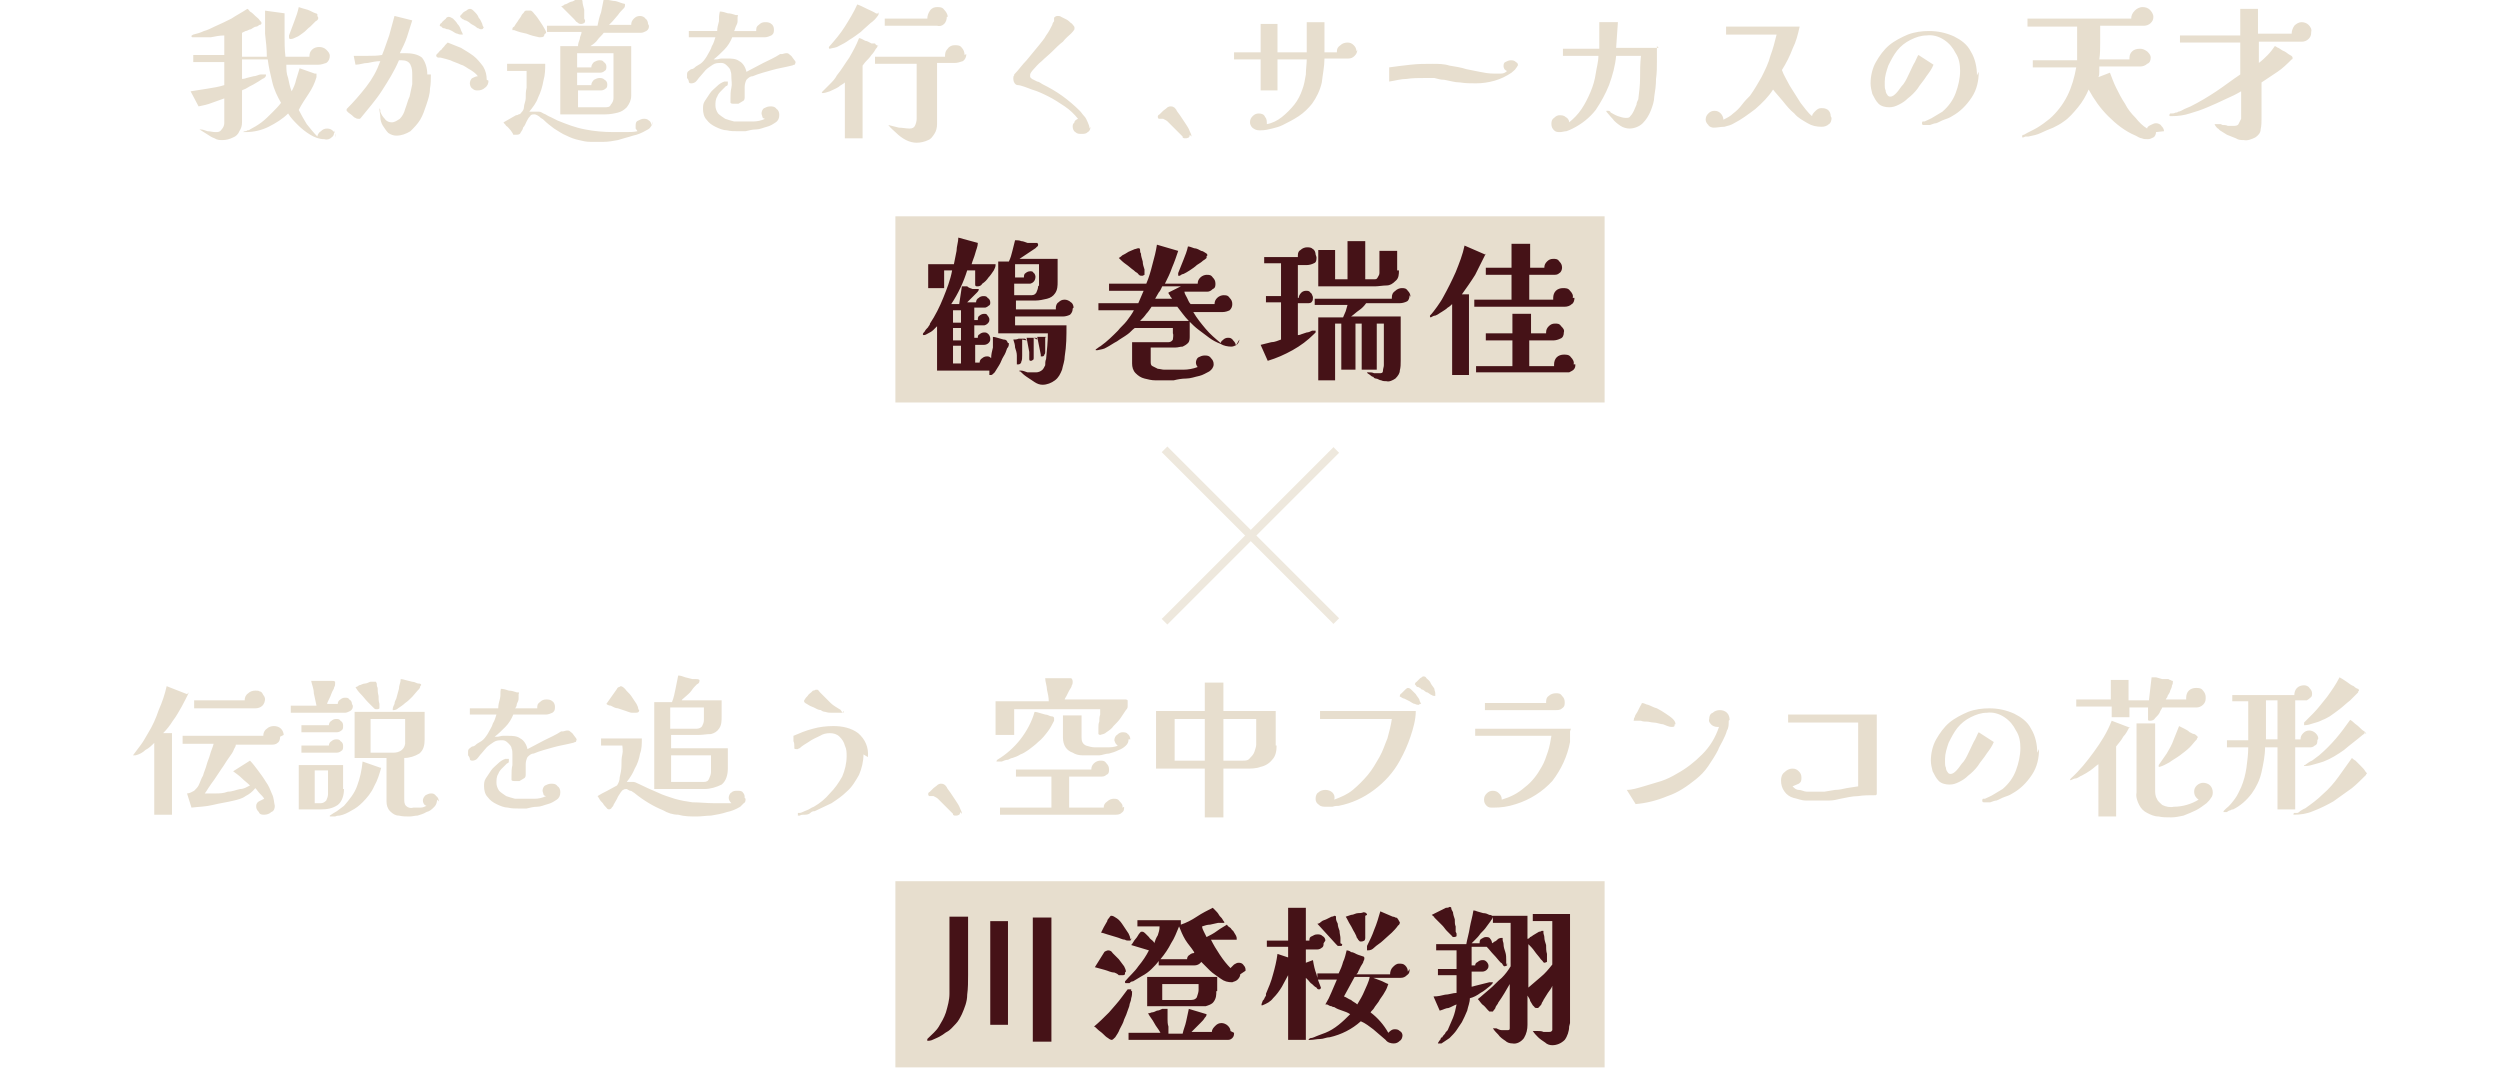
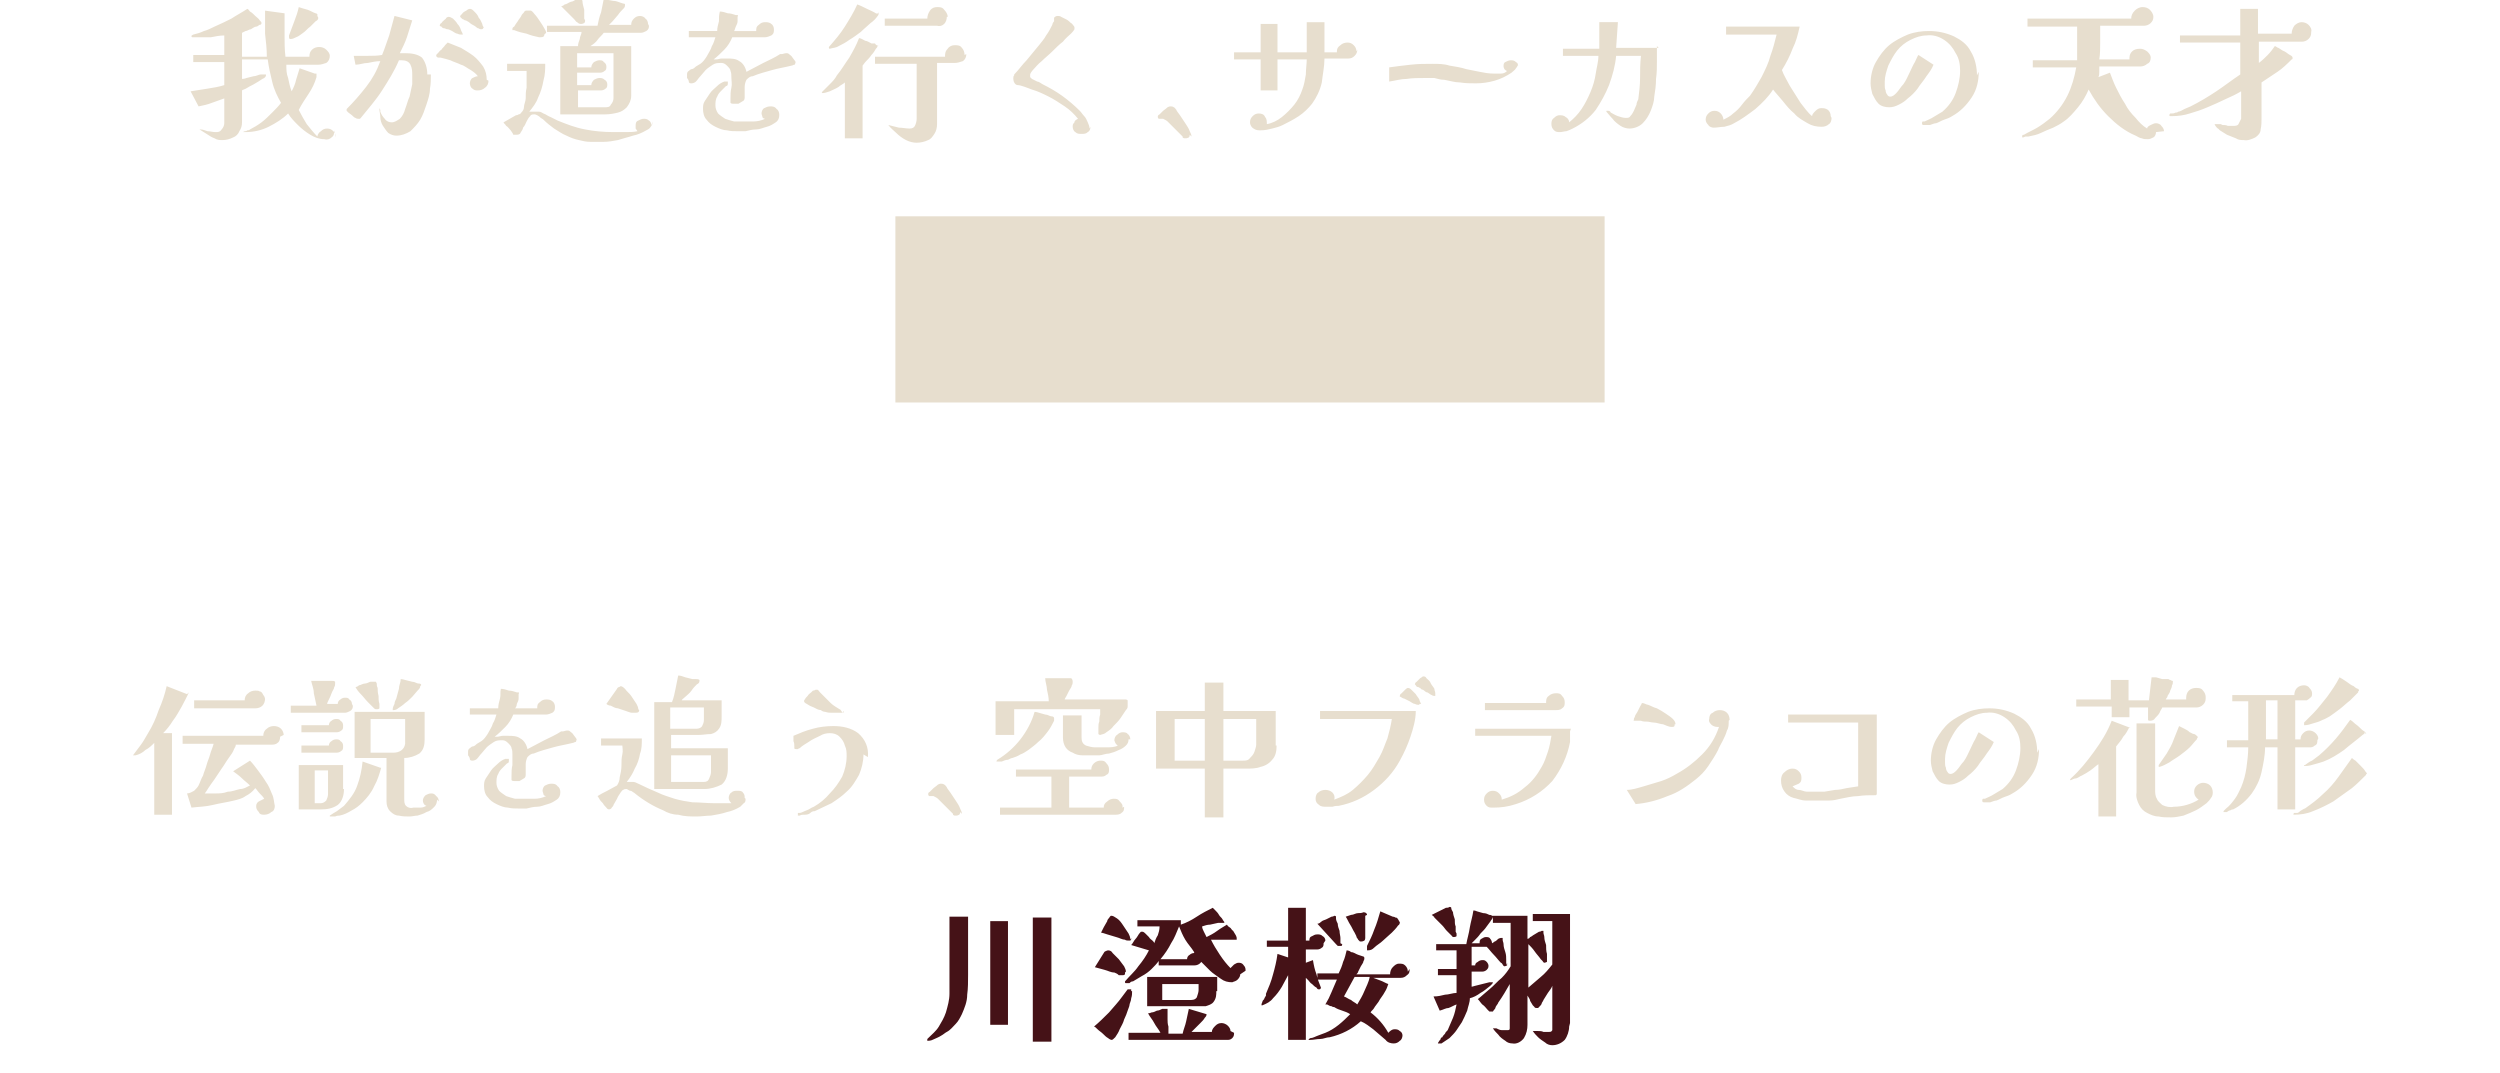
<svg xmlns="http://www.w3.org/2000/svg" version="1.1" viewBox="0 0 282 121">
  <defs>
    <style>
      .cls-1 {
        fill: #e7dece;
      }

      .cls-2 {
        fill: #451217;
      }

      .cls-3 {
        opacity: .7;
      }
    </style>
  </defs>
  <g>
    <g id="_レイヤー_1" data-name="レイヤー_1">
      <g id="chara_txt">
        <g id="_02">
          <g id="name">
-             <rect id="bg" class="cls-1" x="101" y="99.4" width="80" height="21" />
            <path id="_パス_4" data-name="パス_4" class="cls-2" d="M109.2,109.9c0,.8,0,1.6-.1,2.3,0,.8-.3,1.5-.6,2.2-.2.4-.4.8-.7,1.1-.3.3-.6.7-1,.9-.2.1-.4.3-.6.4-.3.2-.6.3-.8.4-.2.1-.4.2-.7.2,0,0,0,0-.1,0,0,0,0,0,0,0,0,0,0-.1,0-.2,0,0,0,0,.1-.1.4-.4.9-.8,1.2-1.3.3-.5.6-1,.8-1.6.2-.7.4-1.4.4-2.1,0-.7,0-1.4,0-2.1,0-1.1,0-2.2,0-3.3s0-2.2,0-3.3h2.1c0,.7,0,1.4,0,2.1s0,1.4,0,2.1v2.1ZM113.7,115.6h-2v-11.7h2v11.7ZM118.6,117.5h-2.1v-14h2.1v14ZM135.2,111.6c0-.1,0-.2,0-.3,0-.1,0-.2,0-.3h-4.1v1.8h3.1c.3,0,.6,0,.8-.3.1-.3.2-.6.2-.8h0ZM134.7,107.4c-.3-.5-.7-.9-1-1.4-.3-.5-.5-1-.7-1.5-.3.7-.5,1.3-.9,1.9-.3.6-.7,1.2-1.2,1.8h3c0-.2.1-.4.3-.5.1-.1.3-.2.5-.2h0ZM127.7,111.8c0,.3,0,.5-.1.8,0,.3-.2.6-.2.8,0,.1-.1.3-.2.6s-.2.6-.4,1c-.1.4-.3.7-.5,1.1-.1.3-.3.6-.5.9-.2.2-.3.3-.4.3-.1,0-.3-.1-.4-.2-.2-.1-.4-.3-.6-.5-.2-.2-.4-.3-.6-.5-.2-.2-.3-.3-.4-.3.6-.5,1.1-1,1.7-1.6.5-.6,1-1.1,1.5-1.8.1-.1.2-.3.3-.4s.2-.3.3-.4c0,0,0,0,.1,0,0,0,0,0,.1,0,0,0,.1,0,.2,0,0,0,0,.1,0,.2ZM126.9,109.7c0,0,0,.2,0,.2,0,0-.1.1-.2.1h-.5c-.2-.2-.3-.2-.5-.3-.4,0-.7-.2-1.1-.3s-.7-.2-1.1-.3l1-1.6c0,0,.1-.2.2-.2,0,0,.2-.1.3-.1.2,0,.4.1.5.3.2.2.5.5.7.7.2.3.4.5.6.8.1.2.2.4.2.6ZM139.2,116.5c0,.2,0,.4-.2.6-.2.2-.4.2-.6.2h-11.1v-.8h3.6c-.2-.4-.5-.7-.7-1.1-.2-.4-.5-.7-.7-1.1,0,0,.2,0,.4-.1.2,0,.4-.1.6-.2.2,0,.4-.1.6-.2.1,0,.3,0,.4,0,.1,0,.2,0,.2,0,0,0,0,.1,0,.2,0,.2,0,.3,0,.5,0,.2,0,.3,0,.5,0,.2,0,.5.1.8,0,.3,0,.5,0,.8h1.6c.1-.5.3-.9.4-1.4.1-.5.2-.9.3-1.4.3.1.7.2,1,.3s.7.2,1,.3c0,0,0,0,0,0,0,0,0,0,0,0,0,.2-.1.3-.2.4-.1.2-.3.4-.5.6-.2.2-.4.4-.6.6-.2.2-.3.3-.4.4h2.3c0-.3.2-.5.4-.7.2-.2.4-.3.7-.3.2,0,.5.1.7.3.2.2.3.4.3.6ZM127.6,105.8c0,.2,0,.3-.2.3-.2,0-.4,0-.5-.1-.3,0-.6-.2-1-.3l-1-.3c-.3-.1-.6-.2-.7-.2l.3-.6c.1-.2.3-.5.4-.7,0-.2.2-.3.3-.5,0,0,0,0,.1-.1,0,0,0,0,.1,0,.2,0,.4.2.6.3.3.2.5.5.7.8.2.3.4.6.6.9.1.2.2.4.2.7ZM137.2,111.8c0,.4,0,.8-.3,1.2-.2.3-.6.4-.9.5-.4,0-.8,0-1.2,0h-5.4v-3.3h7.9v1.6ZM139.9,109.9c0,.2-.1.4-.3.6-.2.2-.4.2-.6.3-.5,0-.9-.1-1.3-.4-.4-.3-.9-.6-1.2-.9-.4-.4-.7-.7-1-1-.2.3-.5.4-.8.4h-4v-.5c-.2.3-.5.6-.8.9-.3.3-.7.6-1.1.8-.3.2-.7.4-1,.6-.1,0-.2,0-.4.2-.1,0-.3,0-.4,0,0,0-.1,0-.1-.1,0,0,0,0,0-.1h0c.5-.6,1.1-1.1,1.5-1.7.5-.6.9-1.2,1.2-1.8-.3-.1-.7-.2-1-.3s-.7-.2-1-.3c.2-.2.3-.5.5-.7.2-.2.3-.5.5-.7,0,0,0,0,.1-.1,0,0,.1,0,.2,0,0,0,.1,0,.3.2.1.1.3.3.4.4.1.2.3.3.4.4.1.1.2.2.2.3.1-.3.2-.6.4-.9.1-.3.2-.6.2-1h-2.5v-.7h4.7c0,0,.1,0,.2,0,0,0,0,0,0,.1,0,0,0,0,0,0,0,0,0,.1,0,.2,0,0,0,.1,0,.2h0c.6-.2,1.2-.5,1.8-.9s1.2-.7,1.8-1c0,0,.2.2.3.3.1.1.3.3.4.5s.3.3.4.5c0,0,.1.2.2.3,0,0,0,.1,0,.1,0,0,0,0-.1,0-.1,0-.2,0-.3,0-.1,0-.2,0-.3,0l-.9.2c-.3,0-.6.1-.9.2,0,.2.1.4.2.6l.3.6c.4-.2.8-.4,1.2-.7s.8-.5,1.1-.7c0,0,.1.2.3.3s.2.3.4.4c.1.2.2.3.3.5,0,0,.1.2.1.3,0,0,0,.1,0,.2h-.3c-.2,0-.4,0-.7,0s-.6,0-.8,0c-.3,0-.5,0-.7,0-.2,0-.4,0-.4,0,.3.6.6,1.1,1,1.7.4.6.8,1.1,1.2,1.5.1-.1.3-.3.4-.4.2-.1.3-.2.5-.2.2,0,.4,0,.6.3.2.2.2.4.2.6h0ZM152.8,110.2c-.2.4-.4.7-.6,1.1s-.4.7-.6,1.1c.3.1.5.3.8.4.2.2.5.3.7.5.3-.5.6-1,.8-1.5.2-.5.5-1,.6-1.6h-1.8ZM149.3,106.4c0,.2,0,.4-.2.5-.1.1-.3.2-.5.2h-1.3v1.5l.8-.3c.1.6.2,1.1.4,1.6.1.5.3,1,.5,1.5,0,0,0,0,0,0,0,0,0,0,0,0,0,0,0,.2-.2.2,0,0,0,0,0,0-.1,0-.2,0-.3-.2-.2-.1-.3-.2-.5-.4-.2-.1-.3-.3-.4-.4-.1-.1-.2-.2-.3-.3v7h-2v-7.3c-.2.4-.5.9-.7,1.3-.3.5-.6.9-1,1.3-.3.4-.7.6-1.2.8,0,0,0,0,0,0,0,0-.1,0-.1,0,0,0,0,0,0-.1,0,0,0-.1.1-.3,0-.1.1-.2.2-.3,0-.1.1-.2.2-.4,0-.1,0-.2,0-.2.3-.7.6-1.4.8-2.2.2-.7.4-1.5.5-2.3l1.2.4v-1.2h-2.4v-.7h2.4v-3.7h2v3.7h.4c0-.2,0-.4.3-.5.2-.1.3-.2.6-.2.2,0,.4,0,.6.2.2.1.3.3.3.5h0ZM159,109.3c0,.3,0,.5-.3.7-.2.2-.4.3-.7.3h-3.1l.8.3c.3.1.6.3.9.4-.1.3-.2.6-.4.9-.2.4-.5.7-.7,1.1-.2.3-.4.5-.5.7-.1.2-.3.3-.4.5.8.6,1.5,1.4,2,2.3.2-.2.4-.4.7-.4.2,0,.4,0,.6.2.2.1.3.3.3.5,0,.2-.1.5-.3.6-.2.2-.4.3-.7.3-.3,0-.7-.1-.9-.4-.5-.4-.9-.8-1.4-1.2-.4-.3-.9-.7-1.4-.9-1,.9-2.2,1.5-3.5,1.8-.4,0-.7.2-1.1.2-.4,0-.7.1-1.1.1,0,0,0,0-.1,0,0,0-.1,0-.1,0,0,0,0-.1.2-.2.3,0,.6-.2.9-.3.3-.1.5-.2.8-.3.5-.2,1-.5,1.5-.9.5-.4.9-.8,1.3-1.2-.3-.2-.6-.3-.9-.4-.3-.1-.6-.2-.9-.4,0,0-.2,0-.3-.1-.2,0-.3-.1-.5-.2,0,0-.1,0-.2,0,0,0,0,0,0,0,0,0,0,0,0,0,0,0,0,0,0,0,0,0,0,0,0,0h0c.3-.5.5-.9.7-1.4.2-.5.4-.9.6-1.4h-2.2v-.7h2.4c.2-.4.4-.9.5-1.3.2-.4.3-.9.4-1.3,0,0,.3,0,.5.2.3,0,.5.2.8.3l.6.2c0,0,.1,0,.1.2,0,0,0,.2-.1.3,0,.2-.2.4-.3.6-.1.2-.2.4-.3.6,0,.1-.1.2-.2.3h3.8c0-.3.1-.6.3-.8.2-.2.4-.4.7-.4.3,0,.5,0,.7.2.2.2.3.4.3.7h0ZM151.4,106.5c0,0,0,.2-.1.2,0,0-.2,0-.2,0,0,0-.1,0-.2,0l-.2-.2-2.1-2.3c0,0,.2,0,.4-.2s.4-.2.6-.3l.6-.3c0,0,.2,0,.3-.1,0,0,.2,0,.2.1,0,0,0,.1,0,.2,0,.2.1.4.2.6,0,.3.1.5.2.8,0,.3.1.6.1.8,0,.2,0,.4,0,.6ZM154,103.3c0,.2,0,.4,0,.5s0,.3,0,.5c0,.2,0,.5,0,.8,0,.3,0,.5,0,.7,0,0,0,.2-.1.3,0,0-.2.1-.3.1,0,0-.2,0-.2,0,0,0-.1-.1-.2-.2,0-.1-.2-.2-.2-.4l-.2-.4c-.2-.3-.3-.6-.5-.9-.2-.3-.3-.6-.5-.9l.6-.2c.3,0,.5-.2.8-.2.2,0,.4,0,.6-.1.2,0,.4.1.4.3,0,0,0,0,0,0ZM157.9,104c0,.1,0,.3-.2.4-.2.3-.5.6-.7.8-.3.3-.7.6-1,.9-.3.3-.7.5-1,.8-.2.2-.4.3-.7.3,0,0,0,0-.1,0,0,0,0,0,0-.1,0,0,0-.1,0-.2,0,0,0-.1,0-.2.3-.6.6-1.2.8-1.8.3-.7.5-1.4.7-2.1.2.1.5.2.7.3.2.1.5.2.7.3,0,0,.2,0,.3.1.1,0,.2,0,.3.2,0,0,.1.1.1.2ZM165.7,112.4h0s0,0,0,0h0s0,0,0,0ZM170,108.6c0,0,0,.2,0,.3,0,0-.2.1-.3.1,0,0-.1,0-.2-.2s-.2-.2-.2-.2c-.3-.3-.5-.6-.8-.9s-.5-.6-.8-.9c-.1,0-.3,0-.5,0-.2,0-.5,0-.7,0-.2,0-.4,0-.5,0v2.1c0,0,.4,0,.4,0,0-.2.1-.3.3-.4.1-.1.3-.2.5-.2.2,0,.3,0,.5.2.1.1.2.3.2.4,0,.2,0,.3-.2.5-.1.1-.3.2-.5.2h-1.2v1.7s.1,0,.4-.1l.8-.2.8-.2c.1,0,.2,0,.4,0,0,0,0,0,0,0,0,0,0,0,0,0s0,.1-.1.2c0,0-.2.2-.2.2-.4.3-.7.6-1.1.8-.4.3-.8.5-1.2.6,0,.5-.2.9-.3,1.4-.2.5-.4.9-.6,1.3-.2.3-.4.6-.6.9-.2.3-.5.6-.8.9-.3.2-.6.4-.9.6,0,0-.1,0-.2,0,0,0-.2,0-.2,0,0,0,0,0,0,0,0,0,0,0,0,0,0,0,0-.1.1-.2,0-.1.2-.2.2-.3,0-.1.1-.2.2-.2,0-.1.2-.3.3-.4,0-.1.2-.3.3-.4.2-.5.4-.9.6-1.4.2-.5.3-1,.4-1.5-.3.1-.6.3-.9.4-.3,0-.6.2-1,.3l-.7-1.6c.5,0,.9-.1,1.3-.2.4,0,.9-.2,1.3-.2,0-.3,0-.7,0-1,0-.3,0-.7,0-1h-2.1v-.7h2.1v-2.1h-2.3v-.7h3.4c.1-.6.3-1.2.4-1.9.1-.6.3-1.2.4-1.9,0,0,.2,0,.4.1l.7.2c.3,0,.5.1.7.2.1,0,.2,0,.3.1,0,0,0,0,.1,0,0,0,0,0,0,.1,0,.1-.1.3-.2.4-.1.2-.3.4-.5.7-.2.3-.4.5-.7.8-.2.3-.4.5-.6.7s-.3.3-.4.4h.9c0-.2,0-.4.2-.5.2-.1.3-.2.5-.2.2,0,.4,0,.5.2.1.1.2.3.2.5,0,0,.2-.1.3-.2.1,0,.3-.2.4-.3,0,0,.2-.1.3-.1,0,0,.1,0,.2,0,0,0,0,.1,0,.2,0,.2.1.3.1.5,0,.3.1.6.2.9s.1.6.1.9c0,.3,0,.5,0,.6ZM164.3,105.3c0,.1,0,.2,0,.3,0,0-.1.1-.3.1,0,0-.2,0-.2-.1l-.2-.2c0,0-.1-.1-.2-.2,0,0-.1-.1-.2-.2-.2-.2-.3-.4-.5-.6s-.4-.4-.6-.6c0,0-.2-.2-.3-.3,0-.1-.2-.2-.3-.3,0,0,.2-.1.4-.2s.4-.2.6-.3c.2-.1.4-.2.6-.3.1,0,.3,0,.4-.1,0,0,.2,0,.2.1,0,.2.1.3.2.5,0,.2.1.5.2.8,0,.3,0,.6.1.8,0,.3,0,.5,0,.6h0ZM177,115.8c0,.5-.2,1.1-.5,1.5-.4.4-.9.6-1.4.6-.3,0-.6-.1-.8-.3-.3-.2-.6-.4-.8-.6-.2-.2-.4-.4-.6-.7,0,0,0,0,0,0,0,0,0,0,.1,0,0,0,.2,0,.2,0,.1,0,.2,0,.3,0,.2,0,.4,0,.6.1.2,0,.4,0,.6,0,.2,0,.3,0,.4-.2,0-.1,0-.3,0-.4,0-.8,0-1.5,0-2.3s0-1.5,0-2.3c-.1.3-.3.5-.5.8-.2.3-.3.5-.5.8,0,.1-.2.3-.2.4,0,.1-.2.3-.3.4,0,0,0,0-.1.1,0,0,0,0-.2,0,0,0-.2,0-.2-.1,0,0-.1-.1-.2-.2-.1-.2-.2-.3-.3-.5,0-.2-.2-.4-.3-.6v3.3c0,.5-.1,1-.4,1.5-.3.4-.8.7-1.3.6-.3,0-.6-.1-.8-.3-.3-.2-.6-.4-.8-.7-.2-.2-.4-.4-.6-.7,0,0,0,0,0,0,0,0,0,0,0,0,0,0,.1,0,.2,0h.2c.2.1.4.2.6.2.2,0,.4,0,.6,0,.2,0,.3,0,.3-.2,0-.1,0-.3,0-.4v-4.6c-.4.7-.8,1.4-1.3,2.1,0,.1-.2.3-.3.5,0,.2-.2.3-.3.5,0,0,0,0-.1,0,0,0,0,0-.1,0,0,0-.2,0-.2,0l-.2-.2c-.2-.2-.3-.4-.6-.6-.2-.2-.3-.4-.5-.6.4-.3.8-.7,1.3-1.1.5-.4.9-.9,1.4-1.3.4-.4.7-.8,1-1.3v-4.9h-2v-.8h3.9v2.6c0,0,.2,0,.3-.2.1,0,.3-.2.5-.3.2-.1.3-.2.5-.3,0,0,.2,0,.3-.1,0,0,.1,0,.2,0,0,0,0,.1,0,.2,0,.2.1.3.1.5,0,.3.1.6.2.9,0,.3,0,.7.1,1,0,.3,0,.5,0,.6,0,.1,0,.2,0,.3,0,0-.2.1-.3.1,0,0-.1,0-.2-.2-.1-.1-.2-.2-.2-.2-.2-.3-.5-.6-.7-.9-.2-.3-.5-.6-.7-.8v4.9c.5-.4.9-.8,1.4-1.2.5-.4.9-.9,1.3-1.4v-4.9h-2.2v-.8h4.2v12.3Z" />
          </g>
          <path id="_パス_3" data-name="パス_3" class="cls-1" d="M21.3,78.1c-.2.5-.5,1-.8,1.6-.3.5-.6,1.1-1,1.6-.3.5-.7,1-1.1,1.4h1v9.2h-2v-8.1c-.3.3-.6.6-1,.8-.3.3-.7.5-1.1.6,0,0-.2,0-.2,0,0,0-.1,0-.1,0,0,0,0,0,0,0,0,0,0,0,0,0,.3-.4.6-.8.9-1.2s.5-.8.8-1.3c.5-.8.9-1.7,1.2-2.6.4-.9.7-1.8.9-2.7l2.3.9ZM31.6,83.1c0,.3-.1.6-.3.7-.2.2-.5.2-.8.2h-3.9c0,.2-.1.3-.2.5-.1.3-.3.6-.6,1s-.5.8-.8,1.2l-.8,1.2c-.3.4-.5.7-.7,1-.2.3-.3.5-.4.6.3,0,.7,0,1.2,0,.4,0,.9,0,1.4-.2.5,0,.9-.2,1.4-.3.4,0,.7-.2,1.1-.4-.3-.3-.6-.5-.9-.8-.3-.3-.6-.5-1-.8l1.9-1.2c.3.3.6.7.9,1.1.3.4.6.8.9,1.3.3.4.5.9.7,1.4.2.4.2.9.3,1.3,0,.3-.1.6-.4.7-.2.2-.5.3-.8.3-.2,0-.5,0-.6-.3-.2-.2-.3-.4-.3-.6,0-.2,0-.4.3-.6.2-.1.4-.2.6-.3-.1-.2-.3-.4-.5-.6-.2-.2-.3-.4-.5-.6-.3.4-.7.7-1.1.9-.4.3-.9.4-1.3.5-.8.2-1.6.3-2.4.5s-1.6.2-2.4.3l-.5-1.6c.3,0,.6-.2.8-.3.2-.2.4-.4.5-.6.2-.4.3-.8.5-1.1.1-.4.3-.8.4-1.2.1-.4.3-.8.4-1.2.1-.4.3-.8.4-1.2h-3.5v-.9h9.1c0-.3.1-.6.4-.8.2-.2.5-.3.8-.3.3,0,.6.1.8.3.2.2.3.5.3.7ZM29.9,78.8c0,.3-.1.6-.3.8-.2.2-.5.3-.8.3h-6.9v-.9h5.7c0-.3.1-.6.4-.8.2-.2.5-.3.8-.3.2,0,.4,0,.5.1.2,0,.3.2.4.4.1.1.2.3.2.5ZM37,86.9h-1.5v3.7h.7c.2,0,.4-.1.6-.3.1-.2.2-.5.2-.7,0-.2,0-.5,0-.7v-2ZM45.7,83.5c0-.4,0-.8,0-1.2s0-.8,0-1.2h-3.9v3.8h2.6c.6,0,1.2-.3,1.3-1,0-.1,0-.2,0-.3ZM38.8,89c0,.7-.2,1.4-.7,1.8-.6.4-1.2.5-1.9.5h-2.5v-5h5v2.7ZM43,86.6c-.2.7-.4,1.4-.8,2.1-.3.7-.8,1.3-1.3,1.8-.4.4-.8.7-1.2.9-.5.3-.9.5-1.4.6-.1,0-.3,0-.5.1-.2,0-.3,0-.5,0,0,0,0,0-.1,0,0,0,0,0,0,0,0,0,0-.1,0-.1.3-.2.6-.4.8-.5.3-.2.5-.4.8-.6.6-.7,1.2-1.4,1.5-2.3.3-.8.5-1.7.6-2.7l2,.7ZM38.7,84.2c0,.2,0,.4-.2.5-.1.1-.3.2-.5.2h-4v-.8h3.1c0-.2.1-.4.3-.5.1-.1.3-.2.5-.2.2,0,.4,0,.5.2.2.1.3.3.3.5ZM38.7,81.9c0,.2,0,.4-.2.5-.1.1-.3.2-.5.2h-4v-.8h3.1c0-.2.1-.4.3-.5.1-.1.3-.2.5-.2.2,0,.4,0,.5.2.2.1.3.3.3.5ZM39.8,79.6c0,.2,0,.4-.3.6-.2.1-.4.2-.6.2h-6.1v-.8h2.9c-.1-.5-.2-.9-.3-1.4,0-.5-.2-.9-.3-1.4.1,0,.3,0,.6,0,.3,0,.6,0,.9,0,.3,0,.6,0,.8,0,.2,0,.3,0,.4.1,0,0,0,.1,0,.2,0,.1,0,.3-.1.4,0,.2-.2.4-.3.7s-.2.5-.3.7c-.1.2-.2.4-.2.5h1.2c0-.2.1-.4.3-.5.1-.1.3-.2.5-.2.2,0,.4,0,.5.2.2.1.3.3.3.5ZM49.3,90.2c0,.3-.1.6-.3.8-.3.3-.5.5-.9.6-.3.2-.7.3-1,.4-.3,0-.6.1-.9.1-.4,0-.8,0-1.2-.1-.4,0-.7-.2-1-.5-.3-.3-.4-.7-.4-1.1v-4.9h-3.6v-5.2h7.9v3.1c0,.6-.1,1.2-.6,1.6-.5.3-1.1.5-1.7.5v4.6c0,.3,0,.6.2.8.2.2.5.3.8.2.3,0,.5,0,.8,0,.3,0,.5-.1.7-.2-.3-.1-.4-.4-.4-.6,0-.2.1-.4.3-.6.2-.1.4-.2.6-.2.2,0,.4,0,.6.3.2.1.3.4.3.6ZM42.8,79.6c0,0,0,.2,0,.3,0,0-.1.1-.2.1,0,0-.2,0-.2,0,0,0-.1,0-.2-.1-.2-.2-.4-.4-.7-.7-.3-.3-.5-.6-.8-.9s-.5-.6-.6-.8c0,0,.2,0,.4-.2.2,0,.4-.2.7-.2.2,0,.5-.2.6-.2.1,0,.2,0,.4,0,0,0,.1,0,.2,0,0,0,0,0,.1.2,0,.2,0,.3.1.5,0,.3,0,.5.1.9,0,.3,0,.6.1.9,0,.3,0,.5,0,.5ZM47.4,77.4c0,.2-.1.3-.3.5-.2.2-.4.5-.6.7-.3.3-.5.5-.8.7-.2.2-.5.4-.8.6-.1.1-.3.2-.5.2,0,0-.1,0-.1,0,0,0,0,0,0-.1,0,0,0,0,0,0,0-.2.1-.4.2-.6,0-.2.1-.4.2-.6l.3-1.1c0-.4.2-.7.2-1.1,0,0,.2,0,.5.1l.8.2c.3,0,.5.2.7.2.1,0,.2,0,.3.1,0,0,0,0,0,.1ZM63.2,89.4c0,.3-.1.6-.4.8-.3.2-.6.4-1,.5-.4.1-.8.3-1.2.3-.4,0-.8.1-1.2.2-.4,0-.7,0-.9,0-.4,0-.8,0-1.2-.1-.4,0-.9-.2-1.3-.4-.4-.2-.7-.4-1-.8-.3-.3-.4-.8-.4-1.2,0-.3,0-.6.2-.9.2-.3.4-.6.6-.9.2-.3.5-.5.8-.8.2-.2.5-.4.8-.5,0,0,.2,0,.2,0,0,0,.1,0,.2,0,0,0,0,.1,0,.2,0,.1,0,.3-.2.3-.1.1-.3.3-.5.5-.2.2-.4.4-.5.7-.2.3-.2.7-.2,1,0,.3.1.6.3.9.2.2.5.4.8.6.3.1.6.2,1,.3.3,0,.6,0,.9,0,.4,0,.9,0,1.3,0,.4,0,.9-.1,1.3-.3-.1,0-.3-.1-.3-.2,0-.1-.1-.3-.1-.4,0-.2.1-.5.3-.6.2-.1.4-.2.7-.2.2,0,.5,0,.7.3.2.1.3.4.3.6ZM65,83.4c0,.2,0,.3-.1.3-.1,0-.2.1-.3.1-.8.2-1.5.3-2.2.5-.7.2-1.5.4-2.2.7-.3,0-.5.2-.7.4-.1.2-.2.5-.2.8v1.1c0,.2,0,.4-.2.5-.2.1-.3.2-.5.3-.2,0-.4,0-.6,0-.1,0-.2,0-.3-.1,0-.1,0-.2,0-.3,0,0,0,0,0-.1,0,0,0,0,0-.1,0-.4,0-.8.1-1.2,0-.4,0-.8,0-1.2,0-.2,0-.5-.1-.7,0-.2-.2-.4-.4-.6-.2-.2-.4-.3-.6-.3-.4,0-.7,0-1,.2-.3.2-.6.4-.8.6-.2.2-.4.5-.6.7-.2.2-.3.4-.5.6-.1.1-.3.2-.5.2-.1,0-.3,0-.3-.2,0-.1-.1-.3-.2-.4,0-.1,0-.3,0-.4,0-.1,0-.3.2-.4,0,0,.2-.2.3-.2.2,0,.4-.2.5-.3.2-.1.3-.2.5-.3.3-.2.5-.5.7-.8.2-.4.5-.8.6-1.2.2-.3.3-.7.4-1h-3v-.7h3.2c0-.4.1-.7.2-1.1s0-.7.1-1.1c.3,0,.6.1.9.2.3,0,.6.1.9.2,0,0,.1,0,.2,0,0,0,.1,0,0,.2,0,.2,0,.3,0,.5,0,.2-.1.4-.2.6,0,.2-.1.4-.2.5h2.5c0-.3,0-.5.3-.7.2-.2.4-.3.7-.3.2,0,.5,0,.7.2.2.1.3.4.3.6,0,.3,0,.5-.3.7-.2.1-.5.2-.7.2h-3.7c-.2.5-.5,1-.9,1.4-.4.4-.8.8-1.2,1.1,0,0,.1,0,.2,0,0,0,0,0,.1,0,.2,0,.4-.1.6-.1.2,0,.4,0,.6,0,.5,0,1,0,1.4.3.4.2.7.7.8,1.2.6-.3,1.3-.7,1.9-1s1.3-.6,1.9-1c0,0,0,0,.1,0,0,0,0,0,.1,0,.1,0,.3-.1.5-.1.1,0,.2,0,.3.1.1.1.3.2.4.4.1.1.2.3.3.4,0,0,.1.2.1.3ZM80.1,85.2h-4.4v3h3.7c.3,0,.5-.1.6-.4.1-.2.2-.5.2-.7v-1.9ZM79.4,79.8h-3.8v2.4h3c.2,0,.5-.1.6-.3.1-.2.2-.4.2-.7v-1.4ZM84.1,90.1c0,.2,0,.4-.2.5-.1.1-.3.3-.4.4-.5.3-1,.5-1.5.6-.6.2-1.2.3-1.8.4-.5,0-1.1.1-1.6.1-.7,0-1.4,0-2.1-.2-.6,0-1.2-.2-1.7-.5-.5-.2-1.1-.5-1.6-.8-.5-.3-1.1-.7-1.7-1.2-.1,0-.2-.2-.4-.2-.1,0-.2-.1-.4-.2-.1,0-.3,0-.4.1-.1,0-.2.2-.3.3-.1.2-.3.4-.4.7-.1.2-.3.5-.4.7,0,.1-.1.2-.2.3,0,.1-.2.2-.3.2,0,0-.2,0-.3-.2-.1-.1-.3-.3-.4-.5-.2-.2-.3-.3-.4-.5-.1-.2-.2-.3-.2-.3.3-.2.7-.4,1.1-.6.4-.2.7-.4,1.1-.6.2-.3.3-.6.3-.9.1-.4.2-.9.2-1.3,0-.5,0-.9.1-1.3s0-.8,0-1h-2.4v-.8h4.6c0,.6,0,1.2-.2,1.7-.1.6-.3,1.2-.6,1.7-.2.5-.5,1-.9,1.5.2,0,.4,0,.7,0,.2,0,.4.1.6.2.8.4,1.5.7,2.2,1,.6.3,1.3.5,1.9.7.7.2,1.3.3,2,.4.8,0,1.6.1,2.4.1.3,0,.7,0,1,0,.3,0,.7,0,1,0-.2-.2-.3-.4-.3-.6,0-.2.1-.5.3-.6.2-.2.4-.2.7-.2.2,0,.5,0,.6.2.2.2.2.4.2.6ZM72.1,80.1c0,.2-.1.3-.4.3-.1,0-.2,0-.4,0-.2,0-.4-.1-.7-.2l-.9-.3c-.3,0-.6-.2-.8-.3-.2,0-.4-.1-.5-.2l1.2-1.7c0,0,0-.1.2-.2,0,0,.1,0,.2-.1.2,0,.4.2.5.3.2.3.5.5.7.8.2.3.4.6.6.9.1.2.2.4.2.6ZM82.1,86.7c0,.7-.2,1.4-.7,1.8-.6.3-1.3.5-1.9.5h-5.7v-9.8h2c.2-.5.3-1,.4-1.5.1-.5.2-1,.3-1.5.3,0,.5.1.8.2l.8.2c.1,0,.3,0,.4,0,.1,0,.3,0,.4.1,0,0,0,0,0,0,0,0,0,0,0,.1,0,.2-.1.3-.3.4-.2.2-.4.4-.6.7s-.5.5-.7.7c-.2.2-.4.3-.4.4h4.5v1.8c0,.5,0,1-.3,1.4-.2.3-.5.5-.9.6-.5,0-.9.1-1.4.1h-3.1v1.5h6.4v2.2ZM97.4,85.1c0,.8-.2,1.6-.5,2.3-.4.7-.8,1.4-1.4,1.9-.5.5-1.1.9-1.7,1.3-.6.3-1.3.6-1.9.9-.1,0-.3,0-.5.2s-.5.2-.7.2c-.2,0-.3,0-.5.1,0,0-.1,0-.2,0,0,0,0,0,0-.1,0,0,0-.1,0-.2,0,0,0,0,.2,0,.2,0,.5-.2.8-.3.3-.1.5-.3.8-.4.7-.4,1.3-.9,1.8-1.5.6-.6,1-1.2,1.4-1.9.3-.7.5-1.5.5-2.3,0-.4,0-.8-.2-1.2-.1-.4-.3-.7-.6-1-.3-.3-.7-.4-1.1-.4-.4,0-.8.1-1.1.3-.4.2-.9.4-1.3.7-.3.2-.7.4-1,.7,0,0-.1,0-.2.1,0,0-.2,0-.2,0,0,0-.2,0-.2-.1,0,0,0-.1,0-.2,0-.2,0-.4-.1-.6,0-.2,0-.4,0-.6.7-.3,1.4-.6,2.2-.8.7-.2,1.5-.3,2.3-.3,1,0,2,.2,2.8.8.8.7,1.2,1.6,1.1,2.7ZM95.2,80.2c0,.1,0,.2-.2.2,0,0-.2,0-.3,0-.3,0-.5,0-.8,0-.3,0-.5,0-.8-.1,0,0-.3,0-.5-.2-.3,0-.6-.2-.8-.3-.3-.1-.5-.2-.8-.4-.2-.1-.3-.2-.3-.3,0,0,0-.2.1-.2,0-.1.2-.3.3-.4.1-.2.3-.3.4-.4.1-.1.2-.2.2-.2,0,0,.2,0,.3-.1,0,0,.1,0,.2,0,.1,0,.2.2.3.3.1.1.2.2.3.3.3.3.6.6.9.9.3.3.7.5,1,.7,0,0,.1,0,.2.2,0,0,.1.1.1.2ZM108.3,91.6c0,.1,0,.2-.1.3,0,0-.2.1-.3.1,0,0-.1,0-.2,0,0,0-.1,0-.2-.1,0,0,0,0,0-.1,0,0,0,0-.1-.1-.2-.2-.4-.4-.6-.6-.2-.2-.4-.4-.6-.6-.1-.1-.3-.3-.4-.4-.1-.1-.3-.2-.5-.3,0,0,0,0-.1,0,0,0,0,0-.1,0,0,0-.2,0-.3,0,0,0-.1-.1-.1-.2,0-.1,0-.2.2-.3.1-.1.3-.3.4-.4.1-.1.3-.2.5-.4,0,0,.2-.1.3-.1.1,0,.3,0,.4.1.1,0,.2.2.3.3,0,.1.2.3.4.6s.4.6.6.9c.2.3.4.6.5.9.1.2.2.4.2.6ZM126.8,91c0,.3,0,.5-.3.7-.2.2-.5.2-.7.2h-13v-.8h5.8v-3.5h-4v-.8h8.5c0-.3.1-.5.3-.7.2-.2.5-.3.7-.3.3,0,.5,0,.7.3.2.2.3.4.3.7,0,.2,0,.5-.3.6-.2.2-.4.2-.7.2h-3.5v3.5h3.9c0-.3.1-.5.4-.7.2-.2.5-.3.7-.3.3,0,.5,0,.7.3.2.2.4.4.3.7ZM118.9,81.3s0,0,0,0c0,0,0,0,0,0-.2.4-.4.8-.7,1.2-.3.4-.7.9-1.1,1.2-.3.3-.7.6-1.1.9-.3.2-.6.4-.9.5-.3.2-.6.3-.9.4-.1,0-.3.1-.5.2-.2,0-.5.1-.7.2-.2,0-.3,0-.5,0,0,0,0,0-.1,0,0,0,0,0,0,0,0,0,0-.1.1-.2,1-.6,1.9-1.4,2.6-2.3.7-.9,1.3-2,1.6-3.1,0,0,.2,0,.5.1l.7.2c.3,0,.5.2.7.2s.3.1.3.2ZM127.2,79.3c0,.1,0,.2,0,.3,0,.2,0,.3-.2.5-.2.3-.4.6-.6.9-.2.3-.5.6-.8.9-.2.3-.5.5-.8.7-.2.2-.4.2-.7.3,0,0-.1,0-.2-.1,0,0,0-.1,0-.2,0-.2,0-.3,0-.5,0-.2,0-.5.1-.7,0-.3,0-.5.1-.8,0-.3,0-.5,0-.6h-9.7v2.9h-2.1v-3.8h6c0-.4-.1-.9-.2-1.3,0-.4-.2-.9-.2-1.3h.7c0,0,.2,0,.4,0h.7c.2,0,.5,0,.7,0,.1,0,.3,0,.4,0,.1,0,.2.2.2.4,0,.1,0,.3-.1.4,0,.2-.2.4-.3.6-.1.2-.2.4-.3.6s-.2.3-.2.4h6.9c0,0,.1,0,.2.1,0,0,0,0,0,0ZM127.3,83.4c0,.3-.1.5-.3.7-.2.2-.5.4-.8.5-.4.2-.7.3-1.1.4-.4,0-.8.2-1.1.2-.3,0-.6,0-.8,0-.4,0-.8,0-1.1,0-.4,0-.8-.1-1.1-.3-.3-.1-.6-.3-.8-.6-.2-.3-.3-.7-.3-1.1v-2.5h2.1v2.5c0,.4.1.7.5.9.3.1.7.2,1,.2.4,0,.9,0,1.3,0,.4,0,.9,0,1.3-.2-.1,0-.2-.2-.3-.3,0-.1-.1-.2-.1-.3,0-.2.1-.5.3-.6.2-.2.4-.3.6-.3.2,0,.5,0,.6.2.2.1.3.4.3.6ZM135.9,85.8v-4.7h-3.4v4.7h3.4ZM141.7,81.1h-3.7v4.7h2.2c.3,0,.6,0,.8-.3.2-.2.4-.4.5-.7.1-.3.2-.6.2-.8v-2.9ZM144,84.1c0,.6-.1,1.2-.5,1.6-.3.4-.8.7-1.3.8-.5.2-1.1.2-1.7.2h-2.5v5.5h-2.1v-5.5h-5.5v-6.5h5.5v-3.2h2.1v3.2h5.9v3.9ZM159.7,80.2c0,1-.3,2-.6,2.9-.3.9-.7,1.8-1.2,2.7-.7,1.3-1.7,2.4-2.9,3.3-1.2.9-2.5,1.5-4,1.8-.2,0-.4,0-.7.1-.2,0-.5,0-.7,0-.3,0-.6,0-.8-.2-.3-.2-.4-.4-.4-.7,0-.3.1-.6.3-.7.2-.2.5-.3.8-.3.3,0,.6.1.8.3.2.2.3.5.2.8.8-.3,1.5-.6,2.1-1.1.6-.5,1.2-1.1,1.7-1.7.5-.6.9-1.3,1.3-2,.4-.7.6-1.4.9-2.1.2-.7.4-1.5.5-2.2h-8.1c0,0,0-.9,0-.9h10.7ZM160.1,79.4s0,0,0,.1c0,0,0,0-.1,0-.1,0-.2,0-.4-.1-.2,0-.4-.2-.6-.3-.2-.1-.4-.2-.6-.3-.1,0-.3-.1-.4-.2,0,0,0,0-.1,0,0,0,0,0,0-.1,0,0,0-.2.2-.3.1-.1.3-.3.4-.4,0,0,.2-.2.3-.2.2,0,.3.1.4.2.2.2.3.3.5.5.1.2.3.4.4.6,0,.1.1.3.2.5ZM161.9,78.4s0,0,0,.1c0,0,0,0-.1,0,0,0-.2,0-.3-.1-.1,0-.3-.2-.5-.3-.2,0-.3-.2-.5-.3-.2,0-.3-.2-.3-.2,0,0-.1,0-.2-.1-.1,0-.2,0-.3-.2,0,0-.1-.1-.1-.1,0,0,0-.2.2-.3.1-.1.3-.3.4-.4,0,0,.2-.1.3-.2.2,0,.3,0,.4.2.2.2.4.3.5.6.1.2.3.4.4.6,0,.2.1.3.1.5h0ZM177.1,82.5c0,.2,0,.4,0,.6,0,.2,0,.4,0,.6-.3,1.6-1,3.1-2,4.4-1.1,1.2-2.5,2.1-4.1,2.6-.9.3-1.7.4-2.6.4-.3,0-.5,0-.7-.2-.2-.2-.3-.4-.3-.7,0-.3.1-.5.3-.7.2-.2.4-.3.7-.3.3,0,.5.1.7.3.2.2.3.4.3.7,0,0,0,0,0,0s0,0,0,0c1-.3,1.8-.7,2.6-1.4.8-.6,1.4-1.4,1.9-2.3.3-.5.5-1.1.7-1.7.2-.6.3-1.2.4-1.8h-8.6v-.8h10.8ZM176.5,79.2c0,.3,0,.5-.3.7-.2.2-.5.2-.7.2-1.3,0-2.7,0-4,0-1.3,0-2.7,0-4,0v-.8h6.9c0-.3,0-.6.3-.8.2-.2.5-.3.8-.3.3,0,.5,0,.7.3.2.2.3.4.3.7h0ZM195,81.3c0,.4,0,.8-.2,1.1-.1.4-.3.8-.5,1.2-.2.4-.4.7-.5,1-.3.6-.7,1.2-1.1,1.8-.4.6-.9,1.1-1.4,1.5-1,.8-2,1.5-3.2,1.9-1.2.5-2.4.8-3.6.9l-1-1.6c.6,0,1.2-.2,1.9-.4.7-.2,1.3-.4,2-.6.6-.2,1.2-.5,1.7-.8,1.1-.6,2-1.3,2.9-2.2.9-.9,1.5-1.9,1.9-3.1-.3,0-.5,0-.8-.2-.2-.2-.4-.4-.3-.7,0-.3.1-.6.4-.7.2-.2.5-.3.8-.3.3,0,.6.1.8.3.2.2.3.5.3.8h0ZM188.9,81.7c0,.2,0,.3-.3.3,0,0,0,0,0,0,0,0,0,0,0,0-.4,0-.7-.2-1-.3-.3,0-.7-.2-1.1-.2-.2,0-.5-.1-.7-.1s-.5,0-.7-.1c-.1,0-.2,0-.3,0-.1,0-.2,0-.3,0,0,0-.1,0-.2,0s0,0,0-.1c0-.1,0-.2.1-.3,0-.2.2-.4.3-.6.1-.2.2-.4.3-.6.1-.2.2-.3.2-.4.3,0,.5.2.7.2.3.1.6.3,1,.4.4.2.7.4,1,.6.3.2.6.4.8.6.2.2.3.4.3.6h0ZM211.6,89.7c-.7,0-1.4,0-2,.1-.7,0-1.4.2-2,.3-.4.1-.8.2-1.3.2-.4,0-.9,0-1.3,0-.4,0-.9,0-1.3,0-.5,0-.9-.2-1.4-.3-.4-.1-.8-.4-1-.7-.3-.4-.4-.8-.4-1.3,0-.3.1-.7.4-.9.2-.2.5-.4.9-.4.3,0,.5.1.7.3.2.2.3.4.3.7,0,.3,0,.5-.3.7-.2.1-.5.2-.7.3.2.2.4.4.7.4.3,0,.6.2.9.2.3,0,.6,0,.8,0,.4,0,.8,0,1.2,0l1.2-.2c.4,0,.9-.1,1.3-.2l1.3-.2v-7.2h-7.9v-.9h10v9ZM230,84.5c0,1-.2,2-.8,2.9-.6.9-1.3,1.6-2.2,2.1-.3.2-.6.3-.9.4-.3.1-.6.3-.9.4-.2,0-.4.1-.7.2-.2,0-.5,0-.7,0-.1,0-.2,0-.2-.2,0,0,0-.2.1-.2,0,0,.1,0,.2,0,.4-.2.7-.3,1-.5.3-.2.7-.4,1-.6.7-.6,1.2-1.3,1.5-2.1.3-.8.5-1.7.5-2.5,0-.7-.1-1.4-.5-2-.3-.6-.7-1.1-1.3-1.5-.6-.4-1.3-.6-2-.5-.6,0-1.2.2-1.8.5-.6.3-1.1.7-1.5,1.2-.4.5-.7,1.1-1,1.7-.2.6-.4,1.2-.4,1.8,0,.1,0,.2,0,.4,0,.2,0,.4.1.6,0,.2.1.4.2.5,0,.1.2.2.3.2.3,0,.5-.2.7-.4.3-.3.5-.7.8-1,.3-.4.5-.9.7-1.3s.4-.9.6-1.2c.2-.4.3-.7.4-.8l1.7,1.1c-.2.5-.5.9-.8,1.3-.3.5-.7.9-1,1.4-.3.4-.7.8-1.1,1.1-.3.3-.6.5-1,.7-.4.2-.7.3-1.1.3-.4,0-.9-.1-1.2-.4-.3-.3-.5-.7-.7-1.1-.1-.4-.2-.8-.2-1.2,0-.8.2-1.7.6-2.4.4-.7.9-1.4,1.5-1.9.6-.5,1.4-.9,2.1-1.2.8-.3,1.6-.4,2.4-.4,1,0,1.9.2,2.8.6.8.4,1.5.9,1.9,1.7.5.8.7,1.8.7,2.7ZM240.2,82c-.2.4-.4.8-.7,1.1-.2.4-.5.7-.8,1.1v7.9h-2v-5.9c-.3.2-.6.5-.9.7-.3.2-.6.4-1,.6-.1,0-.3.2-.6.3-.2,0-.4.1-.6.2,0,0,0,0-.1,0,0,0,0,0,0,0,0,0,0-.1.1-.2,1-.9,1.8-1.9,2.6-3,.8-1.1,1.5-2.2,2-3.5l2.1.8ZM249.6,89.3c0,.2,0,.5-.2.7-.1.2-.3.4-.5.6-.4.3-.8.6-1.2.8-.4.2-.9.4-1.4.6-.5.1-.9.2-1.4.2-.5,0-1,0-1.4-.1-.5,0-.9-.2-1.3-.4-.4-.2-.7-.5-.9-.9-.2-.4-.4-.9-.3-1.4,0-1.3,0-2.6,0-3.9s0-2.6,0-3.9h2.1c0,1,0,2.1,0,3.1,0,1,0,2.1,0,3.1,0,.5,0,.9,0,1.3,0,.3,0,.7.2,1,.1.3.4.5.6.7.4.2.9.3,1.3.2,1,0,2-.3,2.8-.8-.3-.2-.5-.5-.5-.9,0-.3.1-.5.3-.7.2-.2.5-.3.7-.3.3,0,.6.1.8.3.2.2.3.5.3.8ZM247.9,83c0,0,0,.1,0,.2,0,0-.1.1-.1.2-.3.3-.5.6-.8.9-.3.3-.7.6-1.1.9-.4.3-.8.5-1.2.8-.4.2-.7.4-1.1.5h0s0,0-.1,0c0,0,0,0,0,0,0,0,0,0,0-.1,0,0,0,0,0-.1.3-.4.6-.9.9-1.3.3-.5.6-1,.8-1.6.2-.5.4-1,.6-1.5.2.1.4.2.6.3.2.1.4.2.6.4.1,0,.3.2.5.2.1,0,.3.2.4.3,0,0,0,0,0,.1ZM248.8,78.8c0,.3-.1.5-.3.7-.2.2-.5.3-.7.3h-3.9c0,.1-.2.3-.3.6-.1.2-.3.4-.5.6-.1.2-.3.3-.6.3,0,0-.2,0-.2-.1,0,0,0-.1,0-.2,0-.2,0-.4,0-.6,0-.2,0-.4,0-.6h-2.1v1.1s-2,0-2,0v-1.2h-4v-.8h3.9v-2.2c0,0,2,0,2,0v2.3h2.3l.3-2.6h.5c0,0,.7.2.7.2h.7c.1.1.3.1.4.2,0,0,0,0,.1,0,0,0,0,0,0,.1,0,.1,0,.3-.1.4,0,.2-.1.4-.2.6,0,.2-.2.4-.3.6,0,.2-.2.3-.2.4h2.3s0,0,0-.1c0,0,0,0,0-.1,0-.3.1-.6.3-.8.2-.2.5-.3.8-.3.3,0,.6,0,.8.3.2.2.3.5.3.7ZM256.9,83.5v-4.5h-1.3c0,.7,0,1.5,0,2.2,0,.7,0,1.5,0,2.2h1.4ZM261.4,83.5c0,.2,0,.5-.3.6-.2.2-.4.2-.6.2h-1.6v7h-2v-7h-1.4c0,.9-.2,1.9-.4,2.8-.2.9-.6,1.7-1.1,2.4-.6.8-1.3,1.4-2.1,1.8,0,0-.2,0-.3.1-.1,0-.3.1-.4.2,0,0-.2,0-.3,0,0,0,0,0-.1,0,0,0,0,0,0,0,0,0,0-.1.1-.2,0,0,.1-.1.2-.2.4-.3.7-.7,1-1.1.3-.4.5-.9.7-1.3.3-.7.5-1.5.6-2.2.1-.8.2-1.5.2-2.3h-2.4v-.8h2.4c0-.7,0-1.5,0-2.2,0-.7,0-1.5,0-2.2h-1.8v-.7h7c0-.3.1-.6.3-.8.2-.2.5-.3.8-.3.2,0,.5.1.6.3.2.2.3.4.3.6,0,.2,0,.4-.2.5-.1.1-.2.2-.4.3-.1,0-.3,0-.4,0h-.9v4.4h.6c0-.3.1-.5.3-.7.2-.2.4-.3.7-.3.2,0,.5.1.7.3.2.2.3.4.3.6h0ZM266.9,87.3s0,0,0,.1c0,0,0,0,0,0-.5.5-1.1,1.1-1.6,1.5-.7.5-1.4,1-2.1,1.5-.7.4-1.5.8-2.3,1.1-.7.3-1.4.4-2.2.4,0,0,0,0,0,0,0,0,0,0,0,0,0,0,0-.2.1-.2,0,0,0,0,.1,0,0,0,.1,0,.2,0,.2,0,.3-.2.5-.3.2-.1.3-.2.4-.2.7-.5,1.4-1,2-1.6.7-.6,1.3-1.3,1.8-2,.5-.7,1-1.4,1.5-2.1,0,0,.2.2.4.3.2.2.4.4.6.6.2.2.4.4.5.6.2.2.2.3.2.3h0ZM266.7,82.6c0,0,0,.1,0,.2,0,0-.1,0-.2.1-.7.6-1.4,1.1-2.1,1.7-.7.5-1.5,1-2.3,1.3-.3.1-.6.2-1,.3-.3.1-.7.2-1,.2h-.1c0,0-.1,0-.1,0,0,0,0-.1,0-.1,0,0,0,0,.1,0,.3-.2.5-.4.8-.5.3-.2.5-.4.8-.6.7-.6,1.3-1.2,1.9-1.9.6-.7,1.1-1.4,1.6-2.1,0,0,.2.1.4.3.2.2.4.3.6.5.2.2.4.4.6.5.2.2.2.2.2.3h0ZM266,78s0,0,0,.1c0,0,0,0,0,0-.3.3-.6.6-.9.9-.4.3-.8.7-1.2,1-.4.3-.8.6-1.1.8-.2.1-.5.3-.8.4-.4.2-.7.3-1.1.4-.3.1-.6.2-.9.2,0,0,0,0-.1,0,0,0,0,0,0-.1,0,0,0-.1,0-.2,0,0,0,0,.1-.1.3-.3.6-.6.9-.9.6-.6,1.1-1.3,1.6-1.9.5-.7,1-1.4,1.4-2.2.2.1.5.3.8.5.3.2.5.4.8.5.2.2.4.3.5.3,0,0,.1.1.1.2h0Z" />
        </g>
        <g id="shape" class="cls-3">
-           <rect id="line" class="cls-1" x="140.6" y="46.7" width=".9" height="27.4" transform="translate(-1.4 117.4) rotate(-45)" />
-           <rect id="line-2" class="cls-1" x="127.3" y="60" width="27.4" height=".9" transform="translate(-1.4 117.4) rotate(-45)" />
-         </g>
+           </g>
        <g id="_01">
          <g id="name-2">
            <rect id="bg-2" class="cls-1" x="101" y="24.4" width="80" height="21" />
-             <path id="_パス_2" data-name="パス_2" class="cls-2" d="M108.4,41v-2h-.9v2h.9ZM108.4,38.4v-1.4h-.9v1.4h.9ZM108.4,36.4v-1.4h-.9v1.4h.9ZM117.2,32.2c0-.4,0-.8,0-1.2,0-.4,0-.8,0-1.2h-2.7v1.5h1c0-.2,0-.4.2-.5.1-.1.3-.2.5-.2.2,0,.3,0,.4.2.1,0,.2.3.2.4,0,.4-.2.7-.6.8,0,0-.1,0-.2,0h-1.6v1.3h1.8c.3,0,.5,0,.7-.3.1-.2.2-.5.2-.7ZM113.8,38.7c0,.2,0,.4-.2.6-.1.3-.2.6-.4.9-.2.3-.3.7-.5,1-.2.3-.3.5-.5.8-.2.2-.3.3-.4.3,0,0-.1,0-.2,0,0,0,0,0,0-.1,0,0,0-.1,0-.2,0,0,0-.1,0-.2,0,0,0,0-.1,0h-5.8v-5c-.1.1-.3.3-.4.4-.2.2-.4.3-.6.4-.2.1-.3.2-.5.2,0,0-.1,0-.1-.1,0-.1.1-.2.2-.3.1-.2.2-.3.4-.5,0-.1.2-.2.2-.4.6-.9,1.1-1.9,1.5-2.9.4-1,.8-2,1-3.1h-.9v2h-1.8v-2.7h2.9c.1-.5.2-1,.3-1.5,0-.5.2-1,.2-1.5l2.2.6c0,.4-.2.8-.3,1.2-.1.4-.3.8-.4,1.2.4,0,.9,0,1.3,0,.4,0,.9,0,1.3,0,0,0,0,0,.1,0,0,0,0,0,0,.1,0,.2-.1.4-.2.6-.2.3-.4.6-.6.8-.2.3-.4.5-.7.7-.1.2-.3.3-.5.3-.2,0-.3,0-.3-.2,0,0,0-.2,0-.2,0,0,0-.2,0-.2,0-.2,0-.4,0-.6,0-.2,0-.4,0-.6h-.9c-.4,1.3-1,2.6-1.8,3.8h.9c.1-.7.2-1.3.3-2h.6c.2.2.4.2.6.3,0,0,.2,0,.3,0,0,0,.2,0,.3,0,0,0,0,0,.1,0,0,0,0,0,0,.1,0,0,0,.1-.2.3-.1.1-.3.3-.4.4l-.4.4c-.1.1-.2.2-.3.3h1c0-.2.1-.4.3-.5.1-.1.3-.2.5-.2.2,0,.4,0,.5.2.2.1.3.3.3.5,0,.2,0,.3-.2.4-.1.1-.3.2-.4.2h-1.2v1.4h.4c0-.2,0-.4.2-.5.1-.1.3-.2.5-.2.2,0,.3,0,.4.2.1.1.2.3.2.4,0,.2,0,.3-.2.5-.1.1-.3.2-.4.2h-1.1v1.4h.4c0-.2,0-.3.2-.4.1-.1.3-.2.5-.2.2,0,.3,0,.5.2.1.1.2.3.2.5,0,.2,0,.3-.2.5-.1.1-.3.2-.5.2h-1v2h.5c0-.2.1-.4.3-.5.1-.1.3-.2.5-.2.2,0,.3,0,.5.2,0-.4.1-.8.2-1.2,0-.4,0-.8,0-1.2,0,0,.2,0,.5.1l.7.2c.1,0,.3,0,.4.2,0,0,0,0,.1.2ZM115.3,38.3c0,.2,0,.4,0,.8,0,.3,0,.7,0,1,0,.3,0,.5-.1.7,0,.2-.2.3-.3.3,0,0-.1,0-.2,0,0,0,0-.1,0-.2,0-.1,0-.3,0-.4,0-.1,0-.3,0-.4,0-.3-.1-.6-.2-.9,0-.3-.1-.6-.2-.9.2,0,.4,0,.6-.1.2,0,.4,0,.6,0,.1,0,.2,0,.3.2,0,0,0,0,0,0ZM116.6,38.1c0,0,0,.2,0,.5,0,.2,0,.4,0,.7,0,.2,0,.5,0,.7,0,.1,0,.3,0,.4,0,0,0,.2-.1.2,0,0-.1.1-.2.1-.1,0-.2,0-.2-.2,0-.1,0-.2,0-.4s0-.2,0-.4l-.3-1.6c.2,0,.3,0,.5,0,.2,0,.3,0,.5,0,.1,0,.2,0,.2.2ZM117.9,38c0,.1,0,.3,0,.5s0,.4,0,.7c0,.2,0,.4,0,.5,0,.1,0,.2-.1.3,0,.1-.1.2-.2.2,0,0-.1,0-.2,0,0,0,0-.1,0-.2l-.4-2c.2,0,.3,0,.5,0,.2,0,.4,0,.5,0,0,0,0,0,0,0,0,0,0,0,0,.1h0ZM121,34.8c0,.3-.1.5-.3.7-.2.1-.5.2-.8.2h-5.4v1h5.8c0,1.2,0,2.3-.2,3.5,0,.5-.2,1-.3,1.5-.2.5-.4.9-.8,1.2-.4.3-.9.5-1.4.5-.3,0-.6-.1-.9-.3-.3-.2-.6-.4-.9-.6-.3-.2-.5-.4-.7-.6,0,0,0,0-.1,0,0,0,0,0,0-.1,0,0,0,0,0,0,0,0,0,0,0,0,0,0,0,0,.1,0h0c.3,0,.5.1.8.2.3,0,.5,0,.8,0,0,0,0,0,.1,0,0,0,0,0,.1,0,.2,0,.5-.1.7-.3.1-.1.2-.3.3-.5,0-.2,0-.5.1-.7.1-1,.2-2,.2-2.9-.9,0-1.9,0-2.8,0s-1.9,0-2.8,0v-8.1h1.2c.2-.4.3-.8.4-1.2.1-.4.2-.8.3-1.2.2,0,.5,0,.7.1.2,0,.4.1.7.2.1,0,.3,0,.4,0,.1,0,.3,0,.4,0,0,0,.2,0,.3,0,0,0,.1.1.1.2,0,0,0,.2-.1.2,0,0-.1.1-.2.2-.3.2-.6.4-.9.6s-.6.4-.9.6h4.3v2.6c0,.4,0,.9-.3,1.3-.2.3-.5.5-.9.6-.4.1-.9.2-1.3.2h-2.2v1h4.5s0-.1,0-.2c0-.2.1-.5.3-.6.2-.2.4-.3.7-.3.2,0,.5.1.7.3.2.1.3.4.3.6h0ZM134.1,36.2c-.5-.5-.9-1.1-1.3-1.6h-2.9c-.2.3-.4.6-.6.8-.2.3-.4.5-.7.8h5.5ZM133.2,32.3h-2.1c-.1.2-.2.5-.4.7-.1.2-.3.5-.4.7h1.9c0-.1-.2-.2-.2-.3,0-.1-.2-.2-.2-.4l1.4-.7ZM139.8,38.3c0,.2-.1.4-.3.6-.2.1-.4.2-.6.2-.4,0-.9-.1-1.2-.3-.5-.2-.9-.4-1.3-.7-.4-.3-.8-.6-1.2-.9-.4-.3-.7-.6-1-.9v1.6c0,.3,0,.6-.2.8-.2.2-.4.3-.6.4-.3,0-.5.1-.8.1-.3,0-.5,0-.8,0h-2v1.6c0,.2,0,.4.2.5.2.1.4.2.6.3.2,0,.5.1.7.1.2,0,.4,0,.6,0,.5,0,1.1,0,1.6,0,.5,0,1.1-.1,1.6-.3-.1-.1-.2-.3-.2-.5,0-.2.1-.5.3-.6.2-.1.4-.2.7-.2.2,0,.5,0,.7.3.2.2.3.4.3.7,0,.3-.2.6-.5.8-.4.2-.7.4-1.1.5-.5.1-1,.3-1.5.3-.5,0-1,.1-1.4.2-.4,0-.8,0-1,0-.3,0-.7,0-1.1,0-.4,0-.8-.1-1.2-.2-.4-.1-.7-.3-1-.6-.3-.3-.4-.7-.4-1.1v-2.4h4.1c.2,0,.4-.1.5-.3,0-.2.1-.5,0-.7,0-.3,0-.5,0-.6h-4.3c-.3.2-.5.5-.8.7-.4.3-.8.5-1.2.8-.4.2-.8.5-1.2.7-.3.2-.6.2-1,.3,0,0,0,0-.1,0,0,0,0,0-.1,0,0,0,0-.1,0-.1,0,0,.2-.1.3-.2s.2-.1.3-.2c.7-.5,1.3-1.1,1.9-1.7.3-.4.7-.7,1-1.1.3-.4.6-.8.8-1.2h-4v-.8h4.5c.1-.2.2-.5.3-.7.1-.2.2-.5.3-.7h-3.9v-.8h4.2c.3-.7.5-1.4.7-2.2.2-.7.4-1.5.5-2.2l2.4.7c-.2.6-.4,1.2-.7,1.9-.2.6-.5,1.2-.8,1.8h3.7c0-.3.1-.5.3-.7.2-.2.5-.3.7-.3.3,0,.5,0,.7.3.2.2.3.4.3.7,0,.2,0,.5-.3.6-.2.2-.4.3-.6.3h-2.6c0,.2.2.5.3.7.1.2.2.5.4.7h2.7c0-.3.1-.5.3-.7.2-.2.5-.3.7-.3.3,0,.5,0,.7.3.2.2.3.4.3.7,0,.3-.1.5-.3.7-.2.1-.5.2-.8.2h-3.3c.4.7.9,1.3,1.4,1.9.5.6,1.1,1.1,1.7,1.6,0-.2.2-.3.3-.4.1-.1.3-.2.5-.2.2,0,.4,0,.6.3.2.2.3.4.3.6h0ZM129.1,30.7c0,0,0,.2,0,.3,0,0-.2.1-.2.1,0,0,0,0-.1,0,0,0,0,0-.1,0-.2,0-.3-.2-.4-.3-.2-.1-.3-.2-.4-.3-.3-.2-.6-.5-.9-.7s-.6-.5-.8-.7c0,0,.2-.1.4-.3.2-.1.4-.2.7-.4.2-.1.5-.2.7-.3.1,0,.3-.1.4-.1.1,0,.2,0,.2.2,0,.1,0,.3.1.4,0,.3.1.5.2.9,0,.3.1.6.2.9,0,.2,0,.3,0,.5ZM136.1,28.9s0,0,0,.1c0,0,0,0,0,.1,0,0-.2.2-.4.3-.2.2-.4.3-.7.5-.2.2-.5.4-.8.6-.3.2-.5.3-.7.4-.1,0-.3.1-.4.2,0,0-.1,0-.2,0,0,0,0,0,0-.2,0,0,0,0,0-.1.2-.5.4-1,.6-1.5.2-.5.4-1,.5-1.5.2,0,.4.1.7.2.3,0,.6.2.8.3.2,0,.4.2.6.3,0,0,.1.1.1.2ZM148.5,29c0,.3,0,.6-.3.7-.2.1-.5.2-.8.2h-1v3.7h.1c0-.2.1-.4.3-.6.1-.1.3-.2.5-.2.2,0,.4,0,.5.2.2.1.2.3.3.5,0,.2,0,.4-.1.5-.1.2-.3.2-.5.2h-1.1v3.6c0,0,.2,0,.4-.1l.6-.2c.2,0,.4-.1.6-.2.1,0,.2,0,.3,0,0,0,.1,0,.1,0,0,0,0,.2,0,.2,0,0-.1.1-.2.2-.7.7-1.5,1.3-2.4,1.8-.9.5-1.8.9-2.8,1.2l-.8-1.8,1.2-.3c.4,0,.8-.2,1.1-.3v-4.2h-1.7v-.7h1.7v-3.7h-1.9v-.7h3.8s0,0,0-.1c0,0,0,0,0-.1,0-.3.1-.5.3-.6.2-.2.5-.3.7-.3.3,0,.5,0,.7.2.2.1.3.4.3.6h0ZM159,33.3c0,.3-.1.6-.3.7-.2.1-.5.2-.8.2h-3.8c-.2.3-.5.6-.8.8-.3.2-.6.5-.9.7h5.6v5c0,.4,0,.7-.1,1.1,0,.3-.2.6-.5.9-.3.2-.7.4-1,.3-.2,0-.4,0-.6-.1-.2,0-.4-.2-.6-.2,0,0-.2,0-.3-.2-.2,0-.3-.2-.5-.3-.2-.1-.2-.2-.2-.2,0,0,0,0,0,0,0,0,.1,0,.2,0,.2,0,.4,0,.6.1.2,0,.4,0,.6,0,.2,0,.4,0,.4-.3,0-.2.1-.4.1-.6,0-.2,0-.4,0-.5v-4.2h-.8v5.2h-1.7v-5.2h-.7v5.2h-1.6v-5.2h-.7v6.4h-1.9v-7.1h2.8c.1-.2.2-.5.3-.7l.2-.7h-3.7v-.7h8.7s0,0,0-.1h0c0-.4.1-.6.4-.8.2-.2.5-.3.7-.3.3,0,.5,0,.7.3.2.2.3.4.3.7ZM157.8,30.5c0,.4,0,.9-.4,1.2-.3.3-.6.5-1,.5-.4,0-.9.1-1.3.1h-6.4v-4.1h1.9v3.3h1.4v-4.3h2v4.3h1c.2,0,.3,0,.4-.2.1-.2.2-.3.2-.5,0-.2,0-.4,0-.6,0-.2,0-.4,0-.5v-1.4h2v2.2ZM167.6,28.6c-.4.8-.8,1.6-1.2,2.4-.5.8-1,1.5-1.5,2.2h.8s0,9.1,0,9.1h-1.9v-8c-.1.1-.3.3-.5.4-.2.2-.4.3-.7.5-.2.1-.4.3-.7.4-.2,0-.3.1-.5.2,0,0-.1,0-.1-.1,0,0,0,0,0,0,0,0,0,0,0-.1.3-.3.5-.6.8-1,.2-.3.5-.7.7-1.1.5-.9,1-1.9,1.4-2.8.4-1,.8-2,1-3l2.3,1ZM177.7,41.1c0,.2,0,.4-.2.6-.1.1-.3.2-.5.3-.2,0-.4,0-.6,0h-9.9v-.7h4.1v-2.9h-3v-.8h3v-2.2h2.1v2.2h1.7s0,0,0-.1c0-.3.1-.5.3-.7.2-.2.4-.3.7-.3.3,0,.5,0,.7.3.2.2.4.4.3.7,0,.3-.1.6-.4.7-.2.1-.5.2-.8.2h-2.7v2.9h2.8c0,0,0-.1,0-.2,0-.3.1-.6.3-.8.2-.2.5-.3.8-.3.3,0,.6,0,.8.3.2.2.4.5.3.8ZM177.6,33.6c0,.3-.1.6-.3.7-.2.2-.5.3-.8.3h-10.2v-.8h4.2v-2.8h-2.9v-.8h2.9v-2.7h2.1v2.7h1.6c0-.3.1-.5.3-.7.2-.2.4-.3.7-.3.3,0,.5,0,.7.3.2.2.3.4.3.7,0,.2-.1.5-.3.6-.2.2-.4.2-.7.2h-2.7v2.8h2.7s0,0,0-.1c0,0,0,0,0-.1,0-.3.1-.6.3-.8.2-.2.5-.3.8-.3.3,0,.6,0,.8.3.2.2.4.5.3.8h0Z" />
          </g>
-           <path id="_パス_1" data-name="パス_1" class="cls-1" d="M37.7,14.7c0,.3,0,.6-.3.8-.2.2-.5.3-.8.2-.6,0-1.1-.2-1.6-.5-.5-.3-1-.7-1.4-1.1-.4-.4-.8-.8-1.1-1.3-.6.6-1.4,1.1-2.2,1.5-.8.4-1.7.6-2.6.6,0,0,0,0-.2,0,0,0-.1,0-.1,0,0,0,0,0,.2-.1.1,0,.2,0,.3-.1.1,0,.2,0,.3-.1.4-.2.9-.5,1.3-.8.4-.3.8-.7,1.2-1.1.4-.4.7-.7,1-1.1-.4-.7-.8-1.5-1-2.4-.2-.8-.4-1.7-.5-2.5h-2.9v2.2c0,0,.3,0,.5-.1l.8-.2c.3,0,.6-.2.8-.2.1,0,.2,0,.4,0,0,0,.1,0,.2,0,0,0,0,0,0,.1,0,.1-.1.3-.4.4-.3.2-.6.4-.8.5-.3.2-.6.3-.9.5s-.5.2-.6.3v2.4c0,.4,0,.8,0,1.2,0,.4-.1.7-.3,1-.1.3-.4.6-.7.7-.4.2-.8.3-1.2.3-.3,0-.6,0-.9-.2-.3-.1-.6-.3-.9-.5-.3-.2-.5-.3-.8-.5,0,0,0,0,0,0,0,0,0,0,0,0,0,0,0,0,.1,0h0c.3,0,.5.1.8.2.3,0,.6.1.9.1.3,0,.5,0,.7-.3.2-.2.3-.5.3-.7,0-.3,0-.5,0-.8v-2c-.5.2-.9.3-1.4.5-.5.2-1,.3-1.5.4l-.9-1.7c.6-.1,1.3-.2,1.9-.3.6-.1,1.3-.2,1.9-.4v-2.6h-3.5v-.8h3.5v-2.2c-.5,0-1,.1-1.5.2-.5,0-1,0-1.6,0h-.2c-.1,0-.2,0-.3,0,0,0-.1,0-.1-.1s0-.1.2-.2c.4-.1.8-.2,1.2-.4.4-.1.8-.3,1.2-.5.7-.3,1.3-.6,1.9-.9.6-.4,1.2-.7,1.8-1.1.1,0,.2.2.3.3.2.1.4.3.6.5s.4.3.5.5c.1.1.2.2.2.3,0,0,0,.2-.2.2-.1,0-.2.2-.4.2-.2,0-.4.2-.6.3-.2,0-.4.2-.6.2l-.4.2v2.7h2.8c0-.9-.1-1.7-.2-2.6,0-.9,0-1.7,0-2.6l2.2.3c0,.8,0,1.6,0,2.5,0,.8,0,1.6.1,2.4h2.7s0,0,0,0h0c0-.4.1-.6.3-.8.2-.2.5-.3.8-.3.3,0,.6.1.8.3.2.2.4.4.4.7,0,.3-.1.6-.4.8-.3.1-.6.2-.9.2h-3.6c0,.5,0,1,.2,1.5.1.5.2,1,.4,1.5h0c.2-.4.4-.8.5-1.3.1-.4.3-.9.4-1.3l1.7.6c0,0,.1,0,.2,0,0,0,0,0,0,.2,0,0,0,.1,0,.2-.2.7-.5,1.3-.9,1.9-.4.6-.8,1.2-1.1,1.8.3.6.6,1.1.9,1.6.4.5.8,1,1.2,1.4,0-.2.2-.5.4-.6.2-.2.4-.3.7-.3.3,0,.5.1.7.3.2.2.3.4.3.7ZM35.9,2c0,.2-.1.3-.3.4-.2.2-.4.4-.6.6-.3.2-.5.5-.8.7-.3.2-.5.4-.8.5-.2.1-.4.2-.6.2-.1,0-.2,0-.2-.2,0,0,0-.1,0-.2.2-.5.4-1.1.6-1.6.2-.5.4-1.1.5-1.6.3.1.6.2,1,.3.3.1.6.3.9.4,0,0,.1,0,.2.1,0,0,0,.1,0,.2h0ZM48.6,8.4c0,.5,0,1.1-.1,1.6,0,.6-.2,1.2-.4,1.8-.2.6-.4,1.2-.7,1.7-.3.5-.7.9-1.1,1.3-.5.3-1,.5-1.6.5-.3,0-.6-.1-.9-.3-.2-.2-.4-.5-.6-.8-.2-.3-.3-.7-.3-1,0-.3-.1-.6-.1-.9,0,0,0-.1,0-.1,0,0,0,0,0,0,0,0,0,0,.1.2,0,.1,0,.2,0,.2.1.3.3.6.5.8.2.3.5.4.8.4.3,0,.6-.2.9-.4.3-.3.5-.7.6-1.1.2-.5.3-1,.5-1.4.1-.5.2-.9.3-1.4,0-.3,0-.7,0-1,0-.4,0-.8-.2-1.2-.2-.4-.6-.5-1-.5h-.1c0,0-.1,0-.2,0-.5,1.2-1.2,2.3-1.9,3.4-.7,1.1-1.6,2.1-2.4,3.1,0,0,0,0-.1.1,0,0,0,0-.2,0,0,0-.2,0-.3-.1-.1,0-.3-.2-.4-.3-.1-.1-.3-.2-.4-.3-.1-.1-.2-.2-.2-.2,0,0,0-.1,0-.2.8-.8,1.5-1.6,2.2-2.5.7-.9,1.2-1.8,1.6-2.9-.5,0-.9.1-1.4.2-.5,0-.9.2-1.4.2l-.2-1c.5,0,1.1,0,1.6,0s1.1,0,1.6-.1c.3-.7.5-1.4.8-2.2.2-.7.4-1.5.6-2.2l2,.5c-.2.6-.4,1.3-.6,1.9-.2.6-.5,1.2-.8,1.8,0,0,.2,0,.3,0,0,0,.2,0,.3,0,.7,0,1.4.1,1.9.5.4.5.6,1.2.6,1.9ZM55.1,9.1c0,.3-.1.6-.4.8-.2.2-.5.3-.8.3-.2,0-.4,0-.6-.2-.2-.1-.3-.4-.3-.6,0-.2.1-.5.3-.6.2-.1.4-.2.6-.2h0s0,0,0,0c-.2-.3-.5-.5-.8-.7-.4-.2-.7-.5-1.1-.6-.4-.2-.8-.3-1.2-.5-.3-.1-.7-.2-1.1-.3,0,0-.2,0-.3,0,0,0-.2-.1-.2-.2,0,0,0-.2.2-.3.1-.1.2-.3.4-.4.1-.2.3-.3.4-.5.1-.1.2-.2.3-.3.5.2,1,.4,1.5.6.5.3,1,.6,1.4.9.4.3.8.8,1.1,1.2.3.5.4,1,.4,1.5h0ZM52.2,3.8s0,0,0,.1c0,0,0,0-.1,0-.2,0-.3,0-.5-.1-.2,0-.4-.2-.6-.3s-.4-.2-.5-.2c0,0-.2,0-.3-.1-.1,0-.3,0-.4-.2-.1,0-.2-.1-.2-.1,0-.1.1-.3.2-.3.1-.2.3-.3.5-.5,0-.1.2-.2.3-.2.2,0,.3.1.5.2.2.2.4.4.5.6.2.2.3.4.4.7,0,.1.2.3.2.5h0ZM54.5,3.1c0,.1,0,.2-.2.2-.1,0-.2,0-.3-.1-.2,0-.3-.2-.5-.3-.2-.1-.4-.2-.6-.4-.2-.1-.3-.2-.4-.2,0,0-.1,0-.2-.1-.1,0-.2-.1-.3-.2,0,0-.1-.1-.1-.1,0,0,0-.2.2-.3.1-.2.3-.3.5-.4,0,0,.2-.2.4-.2.2,0,.3.1.5.3.2.2.4.4.5.7.2.2.3.5.4.7,0,.2.2.4.2.5h0ZM69.2,6h-4.1v1.6h1.6c0-.2.1-.4.3-.6.2-.1.4-.2.6-.2.2,0,.4,0,.5.2.2.1.3.3.3.5,0,.2,0,.4-.2.5-.1.1-.3.2-.5.2h-2.6v1.4h1.6c0-.2.1-.4.3-.6.2-.1.4-.2.6-.2.2,0,.4,0,.6.2.2.1.3.3.3.5,0,.2,0,.4-.2.5-.1.1-.3.2-.5.2h-2.6v1.9h3c.3,0,.6,0,.7-.3.2-.2.3-.5.3-.7,0-.3,0-.5,0-.8v-4.4ZM73.6,13.7c0,.2,0,.4-.2.6-.1.2-.3.3-.5.4-.5.3-1,.5-1.5.6-.6.2-1.1.3-1.7.5-.5.1-1.1.2-1.6.2-.6,0-1.1,0-1.5,0-.5,0-.9-.1-1.3-.2-.5-.1-1-.3-1.4-.5-.5-.2-.9-.5-1.4-.8-.4-.3-.8-.6-1.2-1,0,0-.1-.1-.3-.2-.1-.1-.2-.2-.4-.3,0,0-.2-.1-.3-.1-.2,0-.4,0-.5.2-.2.2-.3.4-.4.6-.1.2-.2.5-.4.7,0,.2-.2.4-.3.6,0,.1-.2.2-.4.2,0,0-.1,0-.2,0h-.2c0-.1-.3-.5-.3-.5-.2-.2-.3-.4-.5-.5-.1-.2-.3-.3-.3-.4.2-.1.5-.3.7-.4s.5-.3.7-.4c0,0,.2,0,.3-.1,0,0,.2,0,.3-.2.2-.2.3-.4.3-.6,0-.3.2-.7.2-1,0-.4,0-.8.1-1.2,0-.4,0-.8,0-1.1,0-.3,0-.6,0-.8h-2.2v-.8h4.3c0,.6,0,1.2-.2,1.9-.1.6-.3,1.3-.6,1.9-.2.6-.6,1.1-1,1.6.2,0,.4,0,.6,0,.2,0,.4,0,.5,0,.2,0,.3.1.5.2.3.1.5.3.8.4l.8.4c1,.4,2,.8,3.1,1,1,.2,2.1.3,3.2.3.4,0,.9,0,1.4,0,.4,0,.9,0,1.3-.1,0,0-.1-.2-.2-.3,0,0,0-.2,0-.3,0-.2,0-.5.3-.6.2-.1.4-.2.6-.2.2,0,.4,0,.6.2.2.1.3.4.3.6ZM61.4,3.9c0,.2-.1.3-.4.3,0,0-.1,0-.2,0-.5-.1-.9-.2-1.4-.4-.5-.1-.9-.2-1.4-.4,0,0-.1,0-.2,0,0,0,0,0,0-.1,0-.1,0-.2.2-.3.1-.2.2-.3.4-.6.1-.2.3-.4.4-.6,0-.1.2-.3.3-.4,0,0,0-.1.2-.2,0,0,.1,0,.2,0,0,0,.1,0,.2,0,0,0,.1,0,.2,0,.2.1.3.3.4.4.2.2.4.5.6.8.2.3.4.6.5.8.1.2.2.3.2.5ZM73.2,2.9c0,.2,0,.4-.3.6-.2.1-.4.2-.6.2h-4.2c-.2.3-.5.5-.7.8-.2.3-.5.5-.8.7h4.6v4.8c0,.1,0,.3,0,.4,0,.1,0,.3,0,.4,0,.5-.2.9-.5,1.3-.3.3-.6.5-1,.6-.4.1-.9.2-1.4.2h-5.1v-7.7h2c0-.3.1-.5.2-.8,0-.3.2-.5.2-.8h-3.9v-.7h5.7c.1-.5.2-1,.4-1.5.1-.5.2-1,.3-1.5l1.1.2c.4,0,.7.2,1.1.3,0,0,.2,0,.2.1,0,0,0,0,0,.1,0,.2-.1.3-.2.4-.2.2-.4.4-.6.7-.2.2-.4.5-.6.7-.2.2-.3.3-.4.4h2.5c0-.3.1-.5.3-.7.2-.2.4-.3.7-.3.2,0,.5.1.6.3.2.1.3.4.3.6h0ZM66,2.3c0,.1,0,.2-.1.3,0,0-.2.1-.3.1-.2,0-.3,0-.5-.2-.1,0-.2-.2-.3-.3-.1-.1-.2-.2-.3-.3-.2-.2-.4-.4-.6-.6-.2-.2-.4-.4-.6-.6,0,0,.2,0,.4-.2.2,0,.4-.2.7-.3.2,0,.5-.2.6-.3.1,0,.3,0,.4-.1.1,0,.2,0,.3.3,0,.3.1.6.2,1,0,.3,0,.7,0,1h0ZM87.9,13c0,.3-.1.6-.4.8-.3.2-.6.4-1,.5-.4.1-.8.3-1.2.3-.4,0-.8.1-1.2.2-.4,0-.7,0-.9,0-.4,0-.8,0-1.2-.1-.4,0-.9-.2-1.3-.4-.4-.2-.7-.4-1-.8-.3-.3-.4-.8-.4-1.2,0-.3,0-.6.2-.9.2-.3.4-.6.6-.9.2-.3.5-.5.8-.8.2-.2.5-.4.8-.5,0,0,.2,0,.2,0,0,0,.1,0,.2,0,0,0,0,.1,0,.2,0,.1,0,.3-.2.3-.1.1-.3.3-.5.5-.2.2-.4.4-.5.7-.2.3-.2.7-.2,1,0,.3.1.6.3.9.2.2.5.4.8.6.3.1.6.2,1,.3.3,0,.6,0,.9,0,.4,0,.9,0,1.3,0,.4,0,.9-.1,1.3-.3-.1,0-.3-.1-.3-.2,0-.1-.1-.3-.1-.4,0-.2.1-.5.3-.6.2-.1.4-.2.7-.2.2,0,.5,0,.7.3.2.1.3.4.3.6h0ZM89.7,7c0,.2,0,.3-.1.3-.1,0-.2.1-.3.1-.8.2-1.5.3-2.2.5-.7.2-1.5.4-2.2.7-.3,0-.5.2-.7.4-.1.2-.2.5-.2.8v1.1c0,.2,0,.4-.2.5-.2.1-.3.2-.5.3-.2,0-.4,0-.6,0-.1,0-.2,0-.3-.1,0-.1,0-.2,0-.3,0,0,0,0,0-.1,0,0,0,0,0-.1,0-.4,0-.8.1-1.2s0-.8,0-1.2c0-.2,0-.5-.1-.7,0-.2-.2-.4-.4-.6-.2-.2-.4-.3-.6-.3-.4,0-.7,0-1,.2-.3.2-.6.4-.8.6-.2.2-.4.5-.6.7-.2.2-.3.4-.5.6-.1.1-.3.2-.5.2-.1,0-.3,0-.3-.2,0-.1-.1-.3-.2-.4,0-.1,0-.3,0-.4,0-.1,0-.3.2-.4,0,0,.2-.2.3-.2.2,0,.4-.2.5-.3.2-.1.3-.2.5-.3.3-.2.5-.5.7-.8.2-.4.5-.8.6-1.2.2-.3.3-.7.4-1h-3v-.7h3.2c0-.4.1-.7.2-1.1,0-.4,0-.7.1-1.1.3,0,.6.1.9.2.3,0,.6.1.9.2,0,0,.1,0,.2,0,0,0,.1,0,0,.2,0,.2,0,.3,0,.5,0,.2-.1.4-.2.6s-.1.4-.2.5h2.5c0-.3,0-.5.3-.7.2-.2.4-.3.7-.3.2,0,.5,0,.7.2.2.1.3.4.3.6,0,.3,0,.5-.3.7-.2.1-.5.2-.7.2h-3.7c-.2.5-.5,1-.9,1.4-.4.4-.8.8-1.2,1.1,0,0,.1,0,.2,0,0,0,0,0,.1,0,.2,0,.4-.1.6-.1.2,0,.4,0,.6,0,.5,0,1,0,1.4.3.4.2.7.7.8,1.2.6-.3,1.3-.7,1.9-1s1.3-.6,1.9-1c0,0,0,0,.1,0,0,0,0,0,.1,0,.1,0,.3-.1.5-.1.1,0,.2,0,.3.1.1.1.3.2.4.4.1.1.2.3.3.4,0,0,.1.2.1.3ZM99,5.1c0,.2-.1.3-.2.4-.1.2-.3.5-.5.7-.2.3-.4.5-.6.7-.2.2-.3.4-.4.5v8.2h-2v-6.3c-.2.2-.5.3-.7.5-.3.2-.6.3-1,.5-.3.1-.6.2-.8.2,0,0-.1,0-.1-.1,0,0,0,0,0,0,.3-.3.6-.6.9-.9.3-.3.6-.6.8-1,.5-.6.9-1.3,1.4-2,.4-.7.8-1.4,1.1-2.2.2,0,.5.2.7.3.2,0,.5.2.7.3h.4c.1.2.2.2.4.3,0,0,0,0,0,0,0,0,0,0,0,0ZM109,6.1c0,.3-.1.6-.4.8-.3.1-.6.2-.9.2h-2v5.6c0,.4,0,.9,0,1.3,0,.4-.1.8-.3,1.1-.2.3-.4.6-.7.7-.4.2-.9.3-1.3.3-.4,0-.8-.1-1.2-.3-.4-.2-.8-.5-1.1-.8-.3-.3-.6-.5-.9-.9,0,0,0,0,0,0,0,0,0,0,0,0,0,0,0,0,0,0,0,0,0,0,0,0s0,0,0,0c.4.1.8.2,1.2.3.4,0,.8.1,1.2.1.3,0,.5-.1.6-.3.1-.2.2-.5.2-.8,0-.3,0-.5,0-.7v-5.5h-4.7v-.8h7.9c0-.3,0-.6.3-.9.2-.3.5-.4.8-.4.3,0,.6,0,.8.3.2.2.3.5.3.8h0ZM99.1,1.4c0,0,0,.1,0,.2,0,0,0,.1-.1.2-.2.3-.5.6-.8.8-.3.3-.7.6-1.1,1-.4.3-.8.6-1.3.9-.4.3-.8.5-1.2.7-.3.2-.7.2-1,.3,0,0-.1,0-.1-.1,0,0,0,0,0-.1h0c.7-.8,1.3-1.5,1.8-2.3.5-.8,1-1.6,1.4-2.5.3.1.7.3,1.1.5s.7.3,1,.5c0,0,0,0,.1,0,0,0,0,0,0,.1h0ZM106.8,1.9c0,.3-.1.6-.3.8-.2.2-.5.3-.8.2h-5.9v-.8h4.8c0-.3.1-.6.3-.9.2-.3.5-.4.8-.4.3,0,.6,0,.8.3.2.2.4.5.4.8h0ZM123,14.3c0,.3-.1.5-.3.6-.2.2-.4.2-.7.2-.3,0-.5,0-.7-.2-.2-.1-.3-.4-.3-.6,0-.2,0-.3.2-.5,0-.2.2-.3.4-.4-.4-.5-.9-1-1.5-1.4-.6-.4-1.2-.8-1.8-1.1-.6-.3-1.2-.6-1.9-.8-.3-.1-.5-.2-.8-.3s-.6-.2-.8-.2c-.3,0-.5-.4-.5-.7,0-.2,0-.3.1-.4,0,0,0,0,0-.1,0,0,0,0,0,0,.5-.5.9-1.1,1.4-1.6.5-.6.9-1.1,1.4-1.7.3-.4.6-.7.8-1.1.3-.4.5-.8.7-1.2,0-.1.1-.3.2-.4v-.4c.1-.1.2-.2.4-.2.1,0,.3,0,.4.1.2.1.4.2.6.3.2.1.4.3.5.4.1,0,.2.2.3.3,0,0,.1.1.1.2,0,0,0,.1,0,.2,0,0-.1.2-.4.5-.2.2-.6.5-.9.9-.4.3-.8.7-1.2,1.1s-.8.7-1.2,1.1c-.4.3-.7.7-.9.9s-.4.5-.4.6c0,0,0,.2,0,.3,0,0,.1.1.2.2.2.1.4.2.6.3.2,0,.4.2.6.3.8.4,1.5.8,2.2,1.3.7.5,1.4,1.1,2,1.7.2.2.3.4.5.6.2.2.3.5.4.7.1.2.2.5.2.7ZM134.2,15.2c0,.1,0,.2-.1.3,0,0-.2.1-.3.1,0,0-.1,0-.2,0,0,0-.1,0-.2-.1,0,0,0,0,0-.1,0,0,0,0-.1-.1-.2-.2-.4-.4-.6-.6-.2-.2-.4-.4-.6-.6-.1-.1-.3-.3-.4-.4-.1-.1-.3-.2-.5-.3,0,0,0,0-.1,0,0,0,0,0-.1,0,0,0-.2,0-.3,0,0,0-.1-.1-.1-.2,0-.1,0-.2.2-.3.1-.1.3-.3.4-.4.1-.1.3-.2.5-.4,0,0,.2-.1.3-.1.1,0,.3,0,.4.1.1,0,.2.2.3.3,0,.1.2.3.4.6.2.3.4.6.6.9.2.3.4.6.5.9.1.2.2.4.2.6ZM153.1,5.6c0,.3-.1.5-.3.7-.2.2-.4.3-.7.3h-2.7c0,.9-.2,1.8-.3,2.7-.2.9-.6,1.7-1.1,2.4-.4.5-.9,1-1.5,1.4-.6.4-1.2.7-1.8,1-.4.2-.8.3-1.2.4-.4.1-.8.2-1.3.2-.3,0-.5,0-.8-.2-.2-.1-.4-.4-.4-.7,0-.3.1-.5.3-.7.2-.2.4-.3.7-.3.3,0,.6.1.7.4.2.2.2.5.2.8.6-.1,1.2-.4,1.7-.8.5-.4,1-.9,1.4-1.4.4-.5.7-1.1.9-1.7.2-.5.3-1.1.4-1.7,0-.6.1-1.2.1-1.7h-3.3v3.5h-1.9v-3.5h-3v-.8h3v-3.2h1.9v3.2h3.3v-3.4h2v3.4h1.4s0,0,0-.1c0-.3.1-.5.4-.7.2-.2.5-.3.8-.3.3,0,.5.1.7.3.2.2.3.4.3.7h0ZM171.2,7.1c0,.2,0,.4-.2.6-.1.2-.3.3-.5.5-.6.4-1.2.7-1.9.9-.7.2-1.4.3-2.1.3-.6,0-1.2,0-1.8-.1-.6,0-1.2-.2-1.8-.3-.4,0-.7-.1-1.1-.2-.4,0-.7,0-1.1,0-.7,0-1.4,0-2,.1-.7,0-1.3.2-2,.3v-1.6c.7-.1,1.5-.2,2.4-.3s1.6-.1,2.5-.1c.6,0,1.3,0,1.9.2.6.1,1.3.2,1.9.4l1.5.3c.5.1,1,.2,1.6.2.3,0,.5,0,.8,0,.3,0,.5-.1.7-.3-.1,0-.2-.1-.3-.2,0,0-.1-.2-.1-.3,0-.2,0-.4.2-.5.2-.1.4-.2.6-.2.2,0,.4,0,.6.2.2.1.3.3.2.5h0ZM186.9,5.2c0,.5,0,1,0,1.7,0,.7,0,1.3-.1,2,0,.7-.1,1.4-.2,2,0,.5-.2,1.1-.4,1.6-.2.5-.5,1-.9,1.4-.4.4-1,.6-1.5.6-.3,0-.7-.1-1-.3-.3-.2-.7-.5-.9-.8-.3-.3-.5-.6-.7-.8,0,0,0,0,0-.1,0,0,0,0,.1,0,.2,0,.3,0,.4.2.2.1.5.3.8.4.3.1.6.2.9.2.2,0,.4,0,.5-.2.2-.2.3-.4.4-.6.1-.2.2-.5.3-.7,0-.2.1-.4.2-.6.1-.8.2-1.6.2-2.4,0-.8,0-1.6.1-2.5h-2.8c-.1,1.1-.4,2.2-.8,3.3-.4,1-.9,1.9-1.5,2.8-.7.9-1.6,1.6-2.6,2.1-.2.1-.4.2-.7.3-.2,0-.5.1-.7.1-.3,0-.5,0-.7-.2-.2-.2-.3-.4-.3-.7,0-.2,0-.5.3-.7.2-.2.4-.3.6-.3.2,0,.5,0,.7.2.2.1.4.3.4.6.5-.4,1-.9,1.4-1.5.4-.6.7-1.2,1-1.9.3-.7.5-1.4.6-2.1.1-.7.3-1.3.3-2h-4s0-.8,0-.8h4.1c0-.5,0-1,0-1.5s0-1,0-1.5h2.1l-.2,2.9c.8,0,1.6,0,2.4,0,.8,0,1.6,0,2.4,0ZM206.6,13.3c0,.3-.1.6-.3.7-.2.2-.5.3-.8.3-.6,0-1.1-.1-1.6-.4-.5-.3-1.1-.6-1.5-1.1-.5-.4-.9-.9-1.3-1.4-.4-.5-.8-.9-1.1-1.3-.5.8-1.2,1.5-2,2.2-.8.6-1.6,1.2-2.4,1.6-.3.2-.7.3-1.1.4-.4,0-.8.1-1.2.1-.2,0-.5-.1-.6-.3-.2-.2-.3-.4-.3-.6,0-.3.1-.5.3-.7.2-.2.4-.3.7-.3.3,0,.5.1.7.3.2.2.3.5.3.7.4-.2.8-.4,1.1-.7.4-.3.7-.6,1-1,.3-.4.6-.7.9-1,.5-.7.9-1.4,1.3-2.1.4-.8.8-1.6,1-2.4.3-.8.5-1.6.7-2.4h-5.7v-.9h8.3c-.2.9-.4,1.7-.8,2.5-.3.8-.7,1.6-1.2,2.4.2.6.6,1.2.9,1.8.4.6.8,1.3,1.2,1.9.4.5.8,1.1,1.3,1.5,0-.2.2-.4.4-.6.2-.2.4-.3.6-.3.3,0,.5,0,.8.2.2.2.3.4.3.7h0ZM223.2,8.1c0,1-.2,2-.8,2.9-.6.9-1.3,1.6-2.2,2.1-.3.2-.6.3-.9.4-.3.1-.6.3-.9.4-.2,0-.4.1-.7.2-.2,0-.5,0-.7,0-.1,0-.2,0-.2-.2,0,0,0-.2.1-.2,0,0,.1,0,.2,0,.4-.2.7-.3,1-.5.3-.2.7-.4,1-.6.7-.6,1.2-1.3,1.5-2.1.3-.8.5-1.7.5-2.5,0-.7-.1-1.4-.5-2-.3-.6-.7-1.1-1.3-1.5-.6-.4-1.3-.6-2-.5-.6,0-1.2.2-1.8.5-.6.3-1.1.7-1.5,1.2-.4.5-.7,1.1-1,1.7-.2.6-.4,1.2-.4,1.8,0,.1,0,.2,0,.4,0,.2,0,.4.1.6,0,.2.1.4.2.5,0,.1.2.2.3.2.3,0,.5-.2.7-.4.3-.3.5-.7.8-1,.3-.4.5-.9.7-1.3s.4-.9.6-1.2c.2-.4.3-.7.4-.8l1.7,1.1c-.2.5-.5.9-.8,1.3-.3.5-.7.9-1,1.4-.3.4-.7.8-1.1,1.1-.3.3-.6.5-1,.7-.4.2-.7.3-1.1.3-.4,0-.9-.1-1.2-.4-.3-.3-.5-.7-.7-1.1-.1-.4-.2-.8-.2-1.2,0-.8.2-1.7.6-2.4.4-.7.9-1.4,1.5-1.9.6-.5,1.4-.9,2.1-1.2.8-.3,1.6-.4,2.4-.4,1,0,1.9.2,2.8.6.8.4,1.5.9,1.9,1.7.5.8.7,1.8.7,2.7ZM243.2,14.9c0,.2-.1.5-.3.6-.2.1-.4.2-.6.2-.3,0-.5,0-.7-.1-.2,0-.5-.2-.7-.3-1.2-.5-2.2-1.3-3.1-2.2-.9-.9-1.6-1.9-2.2-3h0c-.3.7-.7,1.4-1.2,2-.5.6-1,1.2-1.6,1.6-.4.3-.8.5-1.2.7-.5.2-1,.4-1.4.6-.4.2-.9.3-1.4.4h-.3c-.1,0-.2.1-.3.1,0,0,0,0-.1,0,0,0,0,0,0-.1,0-.1,0-.2.2-.2.5-.3,1-.5,1.5-.8.5-.3.9-.6,1.4-1,.8-.7,1.5-1.6,2-2.6.5-1,.8-2.1,1-3.2h-4.9v-.8h5c0-.4,0-.8,0-1.1,0-.4,0-.8,0-1.1v-.8c0-.3,0-.5,0-.8h-5.6v-.9h11.7c0-.3.1-.6.4-.9.2-.2.5-.4.9-.4.3,0,.6.1.8.3.2.2.4.5.4.8,0,.3-.1.5-.3.7-.2.2-.5.3-.7.3h-5c0,.6,0,1.3,0,1.9s0,1.3-.1,1.9h3.4c0-.3,0-.6.3-.9.2-.2.5-.3.9-.3.3,0,.5.1.8.3.2.2.4.4.4.7,0,.3-.1.6-.4.7-.2.2-.5.3-.8.3h-4.6c0,.2,0,.4,0,.6,0,.2,0,.4-.1.6l1.3-.5c.2.5.4,1.1.7,1.7.3.6.6,1.2,1,1.8.3.6.7,1.1,1.2,1.6.4.5.8.9,1.3,1.2,0-.2.2-.3.4-.4.2-.1.4-.2.6-.2.2,0,.5.1.6.3.2.2.3.4.3.6ZM260.7,3.7c0,.3-.1.5-.3.7-.2.2-.5.3-.7.3h-4.9v2.4c.4-.3.7-.6,1-.9.3-.3.6-.7.8-1,.1,0,.3.2.4.2.2.1.4.3.7.4.2.1.4.3.6.4.2.1.3.2.3.3,0,0,0,0,0,.1,0,0,0,.1-.1.1-.5.5-1,1-1.6,1.4-.6.4-1.2.8-1.8,1.2,0,.7,0,1.3,0,2s0,1.3,0,2c0,.4,0,.9-.1,1.3,0,.4-.3.7-.6.9-.4.2-.9.4-1.3.3-.3,0-.6,0-.9-.2-.3-.1-.7-.3-1-.4-.3-.2-.5-.3-.8-.5,0,0,0,0-.2-.2-.1,0-.2-.2-.3-.3,0,0-.1-.2-.1-.2,0,0,0,0,.1,0,0,0,0,0,.1,0,0,0,.1,0,.2,0h.3c0,0,.2.1.2.1.2,0,.4,0,.6.1.2,0,.4,0,.6,0,.2,0,.5,0,.6-.2.1-.2.2-.4.3-.6,0-.2,0-.5,0-.7,0-.4,0-.8,0-1.2,0-.4,0-.8,0-1.2-.5.3-1.1.6-1.8.9-.6.3-1.3.6-2,.9-.7.3-1.3.5-2,.7-.6.2-1.3.3-2,.3,0,0-.1,0-.2,0,0,0-.1,0-.1-.1,0,0,0-.1.1-.2,0,0,.1,0,.2,0,.1,0,.2,0,.4-.1.1,0,.2,0,.3-.1.2,0,.5-.2.7-.3.2-.1.5-.2.7-.3,1-.5,2-1.1,2.9-1.7.9-.6,1.8-1.3,2.7-1.9,0-.6,0-1.2,0-1.8,0-.6,0-1.2,0-1.8h-6.8v-.8h6.8V1c-.1,0,2,0,2,0v2.8h3.8c0-.3.1-.6.3-.9.2-.2.5-.4.8-.4.3,0,.6.1.8.3.2.2.4.5.3.8Z" />
+           <path id="_パス_1" data-name="パス_1" class="cls-1" d="M37.7,14.7c0,.3,0,.6-.3.8-.2.2-.5.3-.8.2-.6,0-1.1-.2-1.6-.5-.5-.3-1-.7-1.4-1.1-.4-.4-.8-.8-1.1-1.3-.6.6-1.4,1.1-2.2,1.5-.8.4-1.7.6-2.6.6,0,0,0,0-.2,0,0,0-.1,0-.1,0,0,0,0,0,.2-.1.1,0,.2,0,.3-.1.1,0,.2,0,.3-.1.4-.2.9-.5,1.3-.8.4-.3.8-.7,1.2-1.1.4-.4.7-.7,1-1.1-.4-.7-.8-1.5-1-2.4-.2-.8-.4-1.7-.5-2.5h-2.9v2.2c0,0,.3,0,.5-.1l.8-.2c.3,0,.6-.2.8-.2.1,0,.2,0,.4,0,0,0,.1,0,.2,0,0,0,0,0,0,.1,0,.1-.1.3-.4.4-.3.2-.6.4-.8.5-.3.2-.6.3-.9.5s-.5.2-.6.3v2.4c0,.4,0,.8,0,1.2,0,.4-.1.7-.3,1-.1.3-.4.6-.7.7-.4.2-.8.3-1.2.3-.3,0-.6,0-.9-.2-.3-.1-.6-.3-.9-.5-.3-.2-.5-.3-.8-.5,0,0,0,0,0,0,0,0,0,0,0,0,0,0,0,0,.1,0h0c.3,0,.5.1.8.2.3,0,.6.1.9.1.3,0,.5,0,.7-.3.2-.2.3-.5.3-.7,0-.3,0-.5,0-.8v-2c-.5.2-.9.3-1.4.5-.5.2-1,.3-1.5.4l-.9-1.7c.6-.1,1.3-.2,1.9-.3.6-.1,1.3-.2,1.9-.4v-2.6h-3.5v-.8h3.5v-2.2c-.5,0-1,.1-1.5.2-.5,0-1,0-1.6,0h-.2c-.1,0-.2,0-.3,0,0,0-.1,0-.1-.1s0-.1.2-.2c.4-.1.8-.2,1.2-.4.4-.1.8-.3,1.2-.5.7-.3,1.3-.6,1.9-.9.6-.4,1.2-.7,1.8-1.1.1,0,.2.2.3.3.2.1.4.3.6.5s.4.3.5.5c.1.1.2.2.2.3,0,0,0,.2-.2.2-.1,0-.2.2-.4.2-.2,0-.4.2-.6.3-.2,0-.4.2-.6.2l-.4.2v2.7h2.8c0-.9-.1-1.7-.2-2.6,0-.9,0-1.7,0-2.6l2.2.3c0,.8,0,1.6,0,2.5,0,.8,0,1.6.1,2.4h2.7s0,0,0,0h0c0-.4.1-.6.3-.8.2-.2.5-.3.8-.3.3,0,.6.1.8.3.2.2.4.4.4.7,0,.3-.1.6-.4.8-.3.1-.6.2-.9.2h-3.6c0,.5,0,1,.2,1.5.1.5.2,1,.4,1.5h0c.2-.4.4-.8.5-1.3.1-.4.3-.9.4-1.3l1.7.6c0,0,.1,0,.2,0,0,0,0,0,0,.2,0,0,0,.1,0,.2-.2.7-.5,1.3-.9,1.9-.4.6-.8,1.2-1.1,1.8.3.6.6,1.1.9,1.6.4.5.8,1,1.2,1.4,0-.2.2-.5.4-.6.2-.2.4-.3.7-.3.3,0,.5.1.7.3.2.2.3.4.3.7ZM35.9,2c0,.2-.1.3-.3.4-.2.2-.4.4-.6.6-.3.2-.5.5-.8.7-.3.2-.5.4-.8.5-.2.1-.4.2-.6.2-.1,0-.2,0-.2-.2,0,0,0-.1,0-.2.2-.5.4-1.1.6-1.6.2-.5.4-1.1.5-1.6.3.1.6.2,1,.3.3.1.6.3.9.4,0,0,.1,0,.2.1,0,0,0,.1,0,.2h0ZM48.6,8.4c0,.5,0,1.1-.1,1.6,0,.6-.2,1.2-.4,1.8-.2.6-.4,1.2-.7,1.7-.3.5-.7.9-1.1,1.3-.5.3-1,.5-1.6.5-.3,0-.6-.1-.9-.3-.2-.2-.4-.5-.6-.8-.2-.3-.3-.7-.3-1,0-.3-.1-.6-.1-.9,0,0,0-.1,0-.1,0,0,0,0,0,0,0,0,0,0,.1.2,0,.1,0,.2,0,.2.1.3.3.6.5.8.2.3.5.4.8.4.3,0,.6-.2.9-.4.3-.3.5-.7.6-1.1.2-.5.3-1,.5-1.4.1-.5.2-.9.3-1.4,0-.3,0-.7,0-1,0-.4,0-.8-.2-1.2-.2-.4-.6-.5-1-.5h-.1c0,0-.1,0-.2,0-.5,1.2-1.2,2.3-1.9,3.4-.7,1.1-1.6,2.1-2.4,3.1,0,0,0,0-.1.1,0,0,0,0-.2,0,0,0-.2,0-.3-.1-.1,0-.3-.2-.4-.3-.1-.1-.3-.2-.4-.3-.1-.1-.2-.2-.2-.2,0,0,0-.1,0-.2.8-.8,1.5-1.6,2.2-2.5.7-.9,1.2-1.8,1.6-2.9-.5,0-.9.1-1.4.2-.5,0-.9.2-1.4.2l-.2-1c.5,0,1.1,0,1.6,0s1.1,0,1.6-.1c.3-.7.5-1.4.8-2.2.2-.7.4-1.5.6-2.2l2,.5c-.2.6-.4,1.3-.6,1.9-.2.6-.5,1.2-.8,1.8,0,0,.2,0,.3,0,0,0,.2,0,.3,0,.7,0,1.4.1,1.9.5.4.5.6,1.2.6,1.9ZM55.1,9.1c0,.3-.1.6-.4.8-.2.2-.5.3-.8.3-.2,0-.4,0-.6-.2-.2-.1-.3-.4-.3-.6,0-.2.1-.5.3-.6.2-.1.4-.2.6-.2h0s0,0,0,0c-.2-.3-.5-.5-.8-.7-.4-.2-.7-.5-1.1-.6-.4-.2-.8-.3-1.2-.5-.3-.1-.7-.2-1.1-.3,0,0-.2,0-.3,0,0,0-.2-.1-.2-.2,0,0,0-.2.2-.3.1-.1.2-.3.4-.4.1-.2.3-.3.4-.5.1-.1.2-.2.3-.3.5.2,1,.4,1.5.6.5.3,1,.6,1.4.9.4.3.8.8,1.1,1.2.3.5.4,1,.4,1.5h0ZM52.2,3.8s0,0,0,.1c0,0,0,0-.1,0-.2,0-.3,0-.5-.1-.2,0-.4-.2-.6-.3s-.4-.2-.5-.2c0,0-.2,0-.3-.1-.1,0-.3,0-.4-.2-.1,0-.2-.1-.2-.1,0-.1.1-.3.2-.3.1-.2.3-.3.5-.5,0-.1.2-.2.3-.2.2,0,.3.1.5.2.2.2.4.4.5.6.2.2.3.4.4.7,0,.1.2.3.2.5h0ZM54.5,3.1c0,.1,0,.2-.2.2-.1,0-.2,0-.3-.1-.2,0-.3-.2-.5-.3-.2-.1-.4-.2-.6-.4-.2-.1-.3-.2-.4-.2,0,0-.1,0-.2-.1-.1,0-.2-.1-.3-.2,0,0-.1-.1-.1-.1,0,0,0-.2.2-.3.1-.2.3-.3.5-.4,0,0,.2-.2.4-.2.2,0,.3.1.5.3.2.2.4.4.5.7.2.2.3.5.4.7,0,.2.2.4.2.5h0ZM69.2,6h-4.1v1.6h1.6c0-.2.1-.4.3-.6.2-.1.4-.2.6-.2.2,0,.4,0,.5.2.2.1.3.3.3.5,0,.2,0,.4-.2.5-.1.1-.3.2-.5.2h-2.6v1.4h1.6c0-.2.1-.4.3-.6.2-.1.4-.2.6-.2.2,0,.4,0,.6.2.2.1.3.3.3.5,0,.2,0,.4-.2.5-.1.1-.3.2-.5.2h-2.6v1.9h3c.3,0,.6,0,.7-.3.2-.2.3-.5.3-.7,0-.3,0-.5,0-.8v-4.4ZM73.6,13.7c0,.2,0,.4-.2.6-.1.2-.3.3-.5.4-.5.3-1,.5-1.5.6-.6.2-1.1.3-1.7.5-.5.1-1.1.2-1.6.2-.6,0-1.1,0-1.5,0-.5,0-.9-.1-1.3-.2-.5-.1-1-.3-1.4-.5-.5-.2-.9-.5-1.4-.8-.4-.3-.8-.6-1.2-1,0,0-.1-.1-.3-.2-.1-.1-.2-.2-.4-.3,0,0-.2-.1-.3-.1-.2,0-.4,0-.5.2-.2.2-.3.4-.4.6-.1.2-.2.5-.4.7,0,.2-.2.4-.3.6,0,.1-.2.2-.4.2,0,0-.1,0-.2,0h-.2c0-.1-.3-.5-.3-.5-.2-.2-.3-.4-.5-.5-.1-.2-.3-.3-.3-.4.2-.1.5-.3.7-.4s.5-.3.7-.4c0,0,.2,0,.3-.1,0,0,.2,0,.3-.2.2-.2.3-.4.3-.6,0-.3.2-.7.2-1,0-.4,0-.8.1-1.2,0-.4,0-.8,0-1.1,0-.3,0-.6,0-.8h-2.2v-.8h4.3c0,.6,0,1.2-.2,1.9-.1.6-.3,1.3-.6,1.9-.2.6-.6,1.1-1,1.6.2,0,.4,0,.6,0,.2,0,.4,0,.5,0,.2,0,.3.1.5.2.3.1.5.3.8.4l.8.4c1,.4,2,.8,3.1,1,1,.2,2.1.3,3.2.3.4,0,.9,0,1.4,0,.4,0,.9,0,1.3-.1,0,0-.1-.2-.2-.3,0,0,0-.2,0-.3,0-.2,0-.5.3-.6.2-.1.4-.2.6-.2.2,0,.4,0,.6.2.2.1.3.4.3.6ZM61.4,3.9c0,.2-.1.3-.4.3,0,0-.1,0-.2,0-.5-.1-.9-.2-1.4-.4-.5-.1-.9-.2-1.4-.4,0,0-.1,0-.2,0,0,0,0,0,0-.1,0-.1,0-.2.2-.3.1-.2.2-.3.4-.6.1-.2.3-.4.4-.6,0-.1.2-.3.3-.4,0,0,0-.1.2-.2,0,0,.1,0,.2,0,0,0,.1,0,.2,0,0,0,.1,0,.2,0,.2.1.3.3.4.4.2.2.4.5.6.8.2.3.4.6.5.8.1.2.2.3.2.5ZM73.2,2.9c0,.2,0,.4-.3.6-.2.1-.4.2-.6.2h-4.2c-.2.3-.5.5-.7.8-.2.3-.5.5-.8.7h4.6v4.8c0,.1,0,.3,0,.4,0,.1,0,.3,0,.4,0,.5-.2.9-.5,1.3-.3.3-.6.5-1,.6-.4.1-.9.2-1.4.2h-5.1v-7.7h2c0-.3.1-.5.2-.8,0-.3.2-.5.2-.8h-3.9v-.7h5.7c.1-.5.2-1,.4-1.5.1-.5.2-1,.3-1.5l1.1.2c.4,0,.7.2,1.1.3,0,0,.2,0,.2.1,0,0,0,0,0,.1,0,.2-.1.3-.2.4-.2.2-.4.4-.6.7-.2.2-.4.5-.6.7-.2.2-.3.3-.4.4h2.5c0-.3.1-.5.3-.7.2-.2.4-.3.7-.3.2,0,.5.1.6.3.2.1.3.4.3.6h0ZM66,2.3c0,.1,0,.2-.1.3,0,0-.2.1-.3.1-.2,0-.3,0-.5-.2-.1,0-.2-.2-.3-.3-.1-.1-.2-.2-.3-.3-.2-.2-.4-.4-.6-.6-.2-.2-.4-.4-.6-.6,0,0,.2,0,.4-.2.2,0,.4-.2.7-.3.2,0,.5-.2.6-.3.1,0,.3,0,.4-.1.1,0,.2,0,.3.3,0,.3.1.6.2,1,0,.3,0,.7,0,1h0ZM87.9,13c0,.3-.1.6-.4.8-.3.2-.6.4-1,.5-.4.1-.8.3-1.2.3-.4,0-.8.1-1.2.2-.4,0-.7,0-.9,0-.4,0-.8,0-1.2-.1-.4,0-.9-.2-1.3-.4-.4-.2-.7-.4-1-.8-.3-.3-.4-.8-.4-1.2,0-.3,0-.6.2-.9.2-.3.4-.6.6-.9.2-.3.5-.5.8-.8.2-.2.5-.4.8-.5,0,0,.2,0,.2,0,0,0,.1,0,.2,0,0,0,0,.1,0,.2,0,.1,0,.3-.2.3-.1.1-.3.3-.5.5-.2.2-.4.4-.5.7-.2.3-.2.7-.2,1,0,.3.1.6.3.9.2.2.5.4.8.6.3.1.6.2,1,.3.3,0,.6,0,.9,0,.4,0,.9,0,1.3,0,.4,0,.9-.1,1.3-.3-.1,0-.3-.1-.3-.2,0-.1-.1-.3-.1-.4,0-.2.1-.5.3-.6.2-.1.4-.2.7-.2.2,0,.5,0,.7.3.2.1.3.4.3.6h0ZM89.7,7c0,.2,0,.3-.1.3-.1,0-.2.1-.3.1-.8.2-1.5.3-2.2.5-.7.2-1.5.4-2.2.7-.3,0-.5.2-.7.4-.1.2-.2.5-.2.8v1.1c0,.2,0,.4-.2.5-.2.1-.3.2-.5.3-.2,0-.4,0-.6,0-.1,0-.2,0-.3-.1,0-.1,0-.2,0-.3,0,0,0,0,0-.1,0,0,0,0,0-.1,0-.4,0-.8.1-1.2s0-.8,0-1.2c0-.2,0-.5-.1-.7,0-.2-.2-.4-.4-.6-.2-.2-.4-.3-.6-.3-.4,0-.7,0-1,.2-.3.2-.6.4-.8.6-.2.2-.4.5-.6.7-.2.2-.3.4-.5.6-.1.1-.3.2-.5.2-.1,0-.3,0-.3-.2,0-.1-.1-.3-.2-.4,0-.1,0-.3,0-.4,0-.1,0-.3.2-.4,0,0,.2-.2.3-.2.2,0,.4-.2.5-.3.2-.1.3-.2.5-.3.3-.2.5-.5.7-.8.2-.4.5-.8.6-1.2.2-.3.3-.7.4-1h-3v-.7h3.2c0-.4.1-.7.2-1.1,0-.4,0-.7.1-1.1.3,0,.6.1.9.2.3,0,.6.1.9.2,0,0,.1,0,.2,0,0,0,.1,0,0,.2,0,.2,0,.3,0,.5,0,.2-.1.4-.2.6s-.1.4-.2.5h2.5c0-.3,0-.5.3-.7.2-.2.4-.3.7-.3.2,0,.5,0,.7.2.2.1.3.4.3.6,0,.3,0,.5-.3.7-.2.1-.5.2-.7.2h-3.7c-.2.5-.5,1-.9,1.4-.4.4-.8.8-1.2,1.1,0,0,.1,0,.2,0,0,0,0,0,.1,0,.2,0,.4-.1.6-.1.2,0,.4,0,.6,0,.5,0,1,0,1.4.3.4.2.7.7.8,1.2.6-.3,1.3-.7,1.9-1s1.3-.6,1.9-1c0,0,0,0,.1,0,0,0,0,0,.1,0,.1,0,.3-.1.5-.1.1,0,.2,0,.3.1.1.1.3.2.4.4.1.1.2.3.3.4,0,0,.1.2.1.3ZM99,5.1c0,.2-.1.3-.2.4-.1.2-.3.5-.5.7-.2.3-.4.5-.6.7-.2.2-.3.4-.4.5v8.2h-2v-6.3c-.2.2-.5.3-.7.5-.3.2-.6.3-1,.5-.3.1-.6.2-.8.2,0,0-.1,0-.1-.1,0,0,0,0,0,0,.3-.3.6-.6.9-.9.3-.3.6-.6.8-1,.5-.6.9-1.3,1.4-2,.4-.7.8-1.4,1.1-2.2.2,0,.5.2.7.3.2,0,.5.2.7.3h.4c.1.2.2.2.4.3,0,0,0,0,0,0,0,0,0,0,0,0ZM109,6.1c0,.3-.1.6-.4.8-.3.1-.6.2-.9.2h-2v5.6c0,.4,0,.9,0,1.3,0,.4-.1.8-.3,1.1-.2.3-.4.6-.7.7-.4.2-.9.3-1.3.3-.4,0-.8-.1-1.2-.3-.4-.2-.8-.5-1.1-.8-.3-.3-.6-.5-.9-.9,0,0,0,0,0,0,0,0,0,0,0,0,0,0,0,0,0,0,0,0,0,0,0,0s0,0,0,0c.4.1.8.2,1.2.3.4,0,.8.1,1.2.1.3,0,.5-.1.6-.3.1-.2.2-.5.2-.8,0-.3,0-.5,0-.7v-5.5h-4.7v-.8h7.9c0-.3,0-.6.3-.9.2-.3.5-.4.8-.4.3,0,.6,0,.8.3.2.2.3.5.3.8h0ZM99.1,1.4c0,0,0,.1,0,.2,0,0,0,.1-.1.2-.2.3-.5.6-.8.8-.3.3-.7.6-1.1,1-.4.3-.8.6-1.3.9-.4.3-.8.5-1.2.7-.3.2-.7.2-1,.3,0,0-.1,0-.1-.1,0,0,0,0,0-.1h0c.7-.8,1.3-1.5,1.8-2.3.5-.8,1-1.6,1.4-2.5.3.1.7.3,1.1.5s.7.3,1,.5c0,0,0,0,.1,0,0,0,0,0,0,.1h0ZM106.8,1.9c0,.3-.1.6-.3.8-.2.2-.5.3-.8.2h-5.9v-.8h4.8c0-.3.1-.6.3-.9.2-.3.5-.4.8-.4.3,0,.6,0,.8.3.2.2.4.5.4.8h0ZM123,14.3c0,.3-.1.5-.3.6-.2.2-.4.2-.7.2-.3,0-.5,0-.7-.2-.2-.1-.3-.4-.3-.6,0-.2,0-.3.2-.5,0-.2.2-.3.4-.4-.4-.5-.9-1-1.5-1.4-.6-.4-1.2-.8-1.8-1.1-.6-.3-1.2-.6-1.9-.8-.3-.1-.5-.2-.8-.3s-.6-.2-.8-.2c-.3,0-.5-.4-.5-.7,0-.2,0-.3.1-.4,0,0,0,0,0-.1,0,0,0,0,0,0,.5-.5.9-1.1,1.4-1.6.5-.6.9-1.1,1.4-1.7.3-.4.6-.7.8-1.1.3-.4.5-.8.7-1.2,0-.1.1-.3.2-.4v-.4c.1-.1.2-.2.4-.2.1,0,.3,0,.4.1.2.1.4.2.6.3.2.1.4.3.5.4.1,0,.2.2.3.3,0,0,.1.1.1.2,0,0,0,.1,0,.2,0,0-.1.2-.4.5-.2.2-.6.5-.9.9-.4.3-.8.7-1.2,1.1s-.8.7-1.2,1.1c-.4.3-.7.7-.9.9s-.4.5-.4.6c0,0,0,.2,0,.3,0,0,.1.1.2.2.2.1.4.2.6.3.2,0,.4.2.6.3.8.4,1.5.8,2.2,1.3.7.5,1.4,1.1,2,1.7.2.2.3.4.5.6.2.2.3.5.4.7.1.2.2.5.2.7ZM134.2,15.2c0,.1,0,.2-.1.3,0,0-.2.1-.3.1,0,0-.1,0-.2,0,0,0-.1,0-.2-.1,0,0,0,0,0-.1,0,0,0,0-.1-.1-.2-.2-.4-.4-.6-.6-.2-.2-.4-.4-.6-.6-.1-.1-.3-.3-.4-.4-.1-.1-.3-.2-.5-.3,0,0,0,0-.1,0,0,0,0,0-.1,0,0,0-.2,0-.3,0,0,0-.1-.1-.1-.2,0-.1,0-.2.2-.3.1-.1.3-.3.4-.4.1-.1.3-.2.5-.4,0,0,.2-.1.3-.1.1,0,.3,0,.4.1.1,0,.2.2.3.3,0,.1.2.3.4.6.2.3.4.6.6.9.2.3.4.6.5.9.1.2.2.4.2.6ZM153.1,5.6c0,.3-.1.5-.3.7-.2.2-.4.3-.7.3h-2.7c0,.9-.2,1.8-.3,2.7-.2.9-.6,1.7-1.1,2.4-.4.5-.9,1-1.5,1.4-.6.4-1.2.7-1.8,1-.4.2-.8.3-1.2.4-.4.1-.8.2-1.3.2-.3,0-.5,0-.8-.2-.2-.1-.4-.4-.4-.7,0-.3.1-.5.3-.7.2-.2.4-.3.7-.3.3,0,.6.1.7.4.2.2.2.5.2.8.6-.1,1.2-.4,1.7-.8.5-.4,1-.9,1.4-1.4.4-.5.7-1.1.9-1.7.2-.5.3-1.1.4-1.7,0-.6.1-1.2.1-1.7h-3.3v3.5h-1.9v-3.5h-3v-.8h3v-3.2h1.9v3.2h3.3v-3.4h2v3.4h1.4s0,0,0-.1c0-.3.1-.5.4-.7.2-.2.5-.3.8-.3.3,0,.5.1.7.3.2.2.3.4.3.7h0ZM171.2,7.1c0,.2,0,.4-.2.6-.1.2-.3.3-.5.5-.6.4-1.2.7-1.9.9-.7.2-1.4.3-2.1.3-.6,0-1.2,0-1.8-.1-.6,0-1.2-.2-1.8-.3-.4,0-.7-.1-1.1-.2-.4,0-.7,0-1.1,0-.7,0-1.4,0-2,.1-.7,0-1.3.2-2,.3v-1.6c.7-.1,1.5-.2,2.4-.3s1.6-.1,2.5-.1c.6,0,1.3,0,1.9.2.6.1,1.3.2,1.9.4l1.5.3c.5.1,1,.2,1.6.2.3,0,.5,0,.8,0,.3,0,.5-.1.7-.3-.1,0-.2-.1-.3-.2,0,0-.1-.2-.1-.3,0-.2,0-.4.2-.5.2-.1.4-.2.6-.2.2,0,.4,0,.6.2.2.1.3.3.2.5ZM186.9,5.2c0,.5,0,1,0,1.7,0,.7,0,1.3-.1,2,0,.7-.1,1.4-.2,2,0,.5-.2,1.1-.4,1.6-.2.5-.5,1-.9,1.4-.4.4-1,.6-1.5.6-.3,0-.7-.1-1-.3-.3-.2-.7-.5-.9-.8-.3-.3-.5-.6-.7-.8,0,0,0,0,0-.1,0,0,0,0,.1,0,.2,0,.3,0,.4.2.2.1.5.3.8.4.3.1.6.2.9.2.2,0,.4,0,.5-.2.2-.2.3-.4.4-.6.1-.2.2-.5.3-.7,0-.2.1-.4.2-.6.1-.8.2-1.6.2-2.4,0-.8,0-1.6.1-2.5h-2.8c-.1,1.1-.4,2.2-.8,3.3-.4,1-.9,1.9-1.5,2.8-.7.9-1.6,1.6-2.6,2.1-.2.1-.4.2-.7.3-.2,0-.5.1-.7.1-.3,0-.5,0-.7-.2-.2-.2-.3-.4-.3-.7,0-.2,0-.5.3-.7.2-.2.4-.3.6-.3.2,0,.5,0,.7.2.2.1.4.3.4.6.5-.4,1-.9,1.4-1.5.4-.6.7-1.2,1-1.9.3-.7.5-1.4.6-2.1.1-.7.3-1.3.3-2h-4s0-.8,0-.8h4.1c0-.5,0-1,0-1.5s0-1,0-1.5h2.1l-.2,2.9c.8,0,1.6,0,2.4,0,.8,0,1.6,0,2.4,0ZM206.6,13.3c0,.3-.1.6-.3.7-.2.2-.5.3-.8.3-.6,0-1.1-.1-1.6-.4-.5-.3-1.1-.6-1.5-1.1-.5-.4-.9-.9-1.3-1.4-.4-.5-.8-.9-1.1-1.3-.5.8-1.2,1.5-2,2.2-.8.6-1.6,1.2-2.4,1.6-.3.2-.7.3-1.1.4-.4,0-.8.1-1.2.1-.2,0-.5-.1-.6-.3-.2-.2-.3-.4-.3-.6,0-.3.1-.5.3-.7.2-.2.4-.3.7-.3.3,0,.5.1.7.3.2.2.3.5.3.7.4-.2.8-.4,1.1-.7.4-.3.7-.6,1-1,.3-.4.6-.7.9-1,.5-.7.9-1.4,1.3-2.1.4-.8.8-1.6,1-2.4.3-.8.5-1.6.7-2.4h-5.7v-.9h8.3c-.2.9-.4,1.7-.8,2.5-.3.8-.7,1.6-1.2,2.4.2.6.6,1.2.9,1.8.4.6.8,1.3,1.2,1.9.4.5.8,1.1,1.3,1.5,0-.2.2-.4.4-.6.2-.2.4-.3.6-.3.3,0,.5,0,.8.2.2.2.3.4.3.7h0ZM223.2,8.1c0,1-.2,2-.8,2.9-.6.9-1.3,1.6-2.2,2.1-.3.2-.6.3-.9.4-.3.1-.6.3-.9.4-.2,0-.4.1-.7.2-.2,0-.5,0-.7,0-.1,0-.2,0-.2-.2,0,0,0-.2.1-.2,0,0,.1,0,.2,0,.4-.2.7-.3,1-.5.3-.2.7-.4,1-.6.7-.6,1.2-1.3,1.5-2.1.3-.8.5-1.7.5-2.5,0-.7-.1-1.4-.5-2-.3-.6-.7-1.1-1.3-1.5-.6-.4-1.3-.6-2-.5-.6,0-1.2.2-1.8.5-.6.3-1.1.7-1.5,1.2-.4.5-.7,1.1-1,1.7-.2.6-.4,1.2-.4,1.8,0,.1,0,.2,0,.4,0,.2,0,.4.1.6,0,.2.1.4.2.5,0,.1.2.2.3.2.3,0,.5-.2.7-.4.3-.3.5-.7.8-1,.3-.4.5-.9.7-1.3s.4-.9.6-1.2c.2-.4.3-.7.4-.8l1.7,1.1c-.2.5-.5.9-.8,1.3-.3.5-.7.9-1,1.4-.3.4-.7.8-1.1,1.1-.3.3-.6.5-1,.7-.4.2-.7.3-1.1.3-.4,0-.9-.1-1.2-.4-.3-.3-.5-.7-.7-1.1-.1-.4-.2-.8-.2-1.2,0-.8.2-1.7.6-2.4.4-.7.9-1.4,1.5-1.9.6-.5,1.4-.9,2.1-1.2.8-.3,1.6-.4,2.4-.4,1,0,1.9.2,2.8.6.8.4,1.5.9,1.9,1.7.5.8.7,1.8.7,2.7ZM243.2,14.9c0,.2-.1.5-.3.6-.2.1-.4.2-.6.2-.3,0-.5,0-.7-.1-.2,0-.5-.2-.7-.3-1.2-.5-2.2-1.3-3.1-2.2-.9-.9-1.6-1.9-2.2-3h0c-.3.7-.7,1.4-1.2,2-.5.6-1,1.2-1.6,1.6-.4.3-.8.5-1.2.7-.5.2-1,.4-1.4.6-.4.2-.9.3-1.4.4h-.3c-.1,0-.2.1-.3.1,0,0,0,0-.1,0,0,0,0,0,0-.1,0-.1,0-.2.2-.2.5-.3,1-.5,1.5-.8.5-.3.9-.6,1.4-1,.8-.7,1.5-1.6,2-2.6.5-1,.8-2.1,1-3.2h-4.9v-.8h5c0-.4,0-.8,0-1.1,0-.4,0-.8,0-1.1v-.8c0-.3,0-.5,0-.8h-5.6v-.9h11.7c0-.3.1-.6.4-.9.2-.2.5-.4.9-.4.3,0,.6.1.8.3.2.2.4.5.4.8,0,.3-.1.5-.3.7-.2.2-.5.3-.7.3h-5c0,.6,0,1.3,0,1.9s0,1.3-.1,1.9h3.4c0-.3,0-.6.3-.9.2-.2.5-.3.9-.3.3,0,.5.1.8.3.2.2.4.4.4.7,0,.3-.1.6-.4.7-.2.2-.5.3-.8.3h-4.6c0,.2,0,.4,0,.6,0,.2,0,.4-.1.6l1.3-.5c.2.5.4,1.1.7,1.7.3.6.6,1.2,1,1.8.3.6.7,1.1,1.2,1.6.4.5.8.9,1.3,1.2,0-.2.2-.3.4-.4.2-.1.4-.2.6-.2.2,0,.5.1.6.3.2.2.3.4.3.6ZM260.7,3.7c0,.3-.1.5-.3.7-.2.2-.5.3-.7.3h-4.9v2.4c.4-.3.7-.6,1-.9.3-.3.6-.7.8-1,.1,0,.3.2.4.2.2.1.4.3.7.4.2.1.4.3.6.4.2.1.3.2.3.3,0,0,0,0,0,.1,0,0,0,.1-.1.1-.5.5-1,1-1.6,1.4-.6.4-1.2.8-1.8,1.2,0,.7,0,1.3,0,2s0,1.3,0,2c0,.4,0,.9-.1,1.3,0,.4-.3.7-.6.9-.4.2-.9.4-1.3.3-.3,0-.6,0-.9-.2-.3-.1-.7-.3-1-.4-.3-.2-.5-.3-.8-.5,0,0,0,0-.2-.2-.1,0-.2-.2-.3-.3,0,0-.1-.2-.1-.2,0,0,0,0,.1,0,0,0,0,0,.1,0,0,0,.1,0,.2,0h.3c0,0,.2.1.2.1.2,0,.4,0,.6.1.2,0,.4,0,.6,0,.2,0,.5,0,.6-.2.1-.2.2-.4.3-.6,0-.2,0-.5,0-.7,0-.4,0-.8,0-1.2,0-.4,0-.8,0-1.2-.5.3-1.1.6-1.8.9-.6.3-1.3.6-2,.9-.7.3-1.3.5-2,.7-.6.2-1.3.3-2,.3,0,0-.1,0-.2,0,0,0-.1,0-.1-.1,0,0,0-.1.1-.2,0,0,.1,0,.2,0,.1,0,.2,0,.4-.1.1,0,.2,0,.3-.1.2,0,.5-.2.7-.3.2-.1.5-.2.7-.3,1-.5,2-1.1,2.9-1.7.9-.6,1.8-1.3,2.7-1.9,0-.6,0-1.2,0-1.8,0-.6,0-1.2,0-1.8h-6.8v-.8h6.8V1c-.1,0,2,0,2,0v2.8h3.8c0-.3.1-.6.3-.9.2-.2.5-.4.8-.4.3,0,.6.1.8.3.2.2.4.5.3.8Z" />
        </g>
      </g>
    </g>
  </g>
</svg>